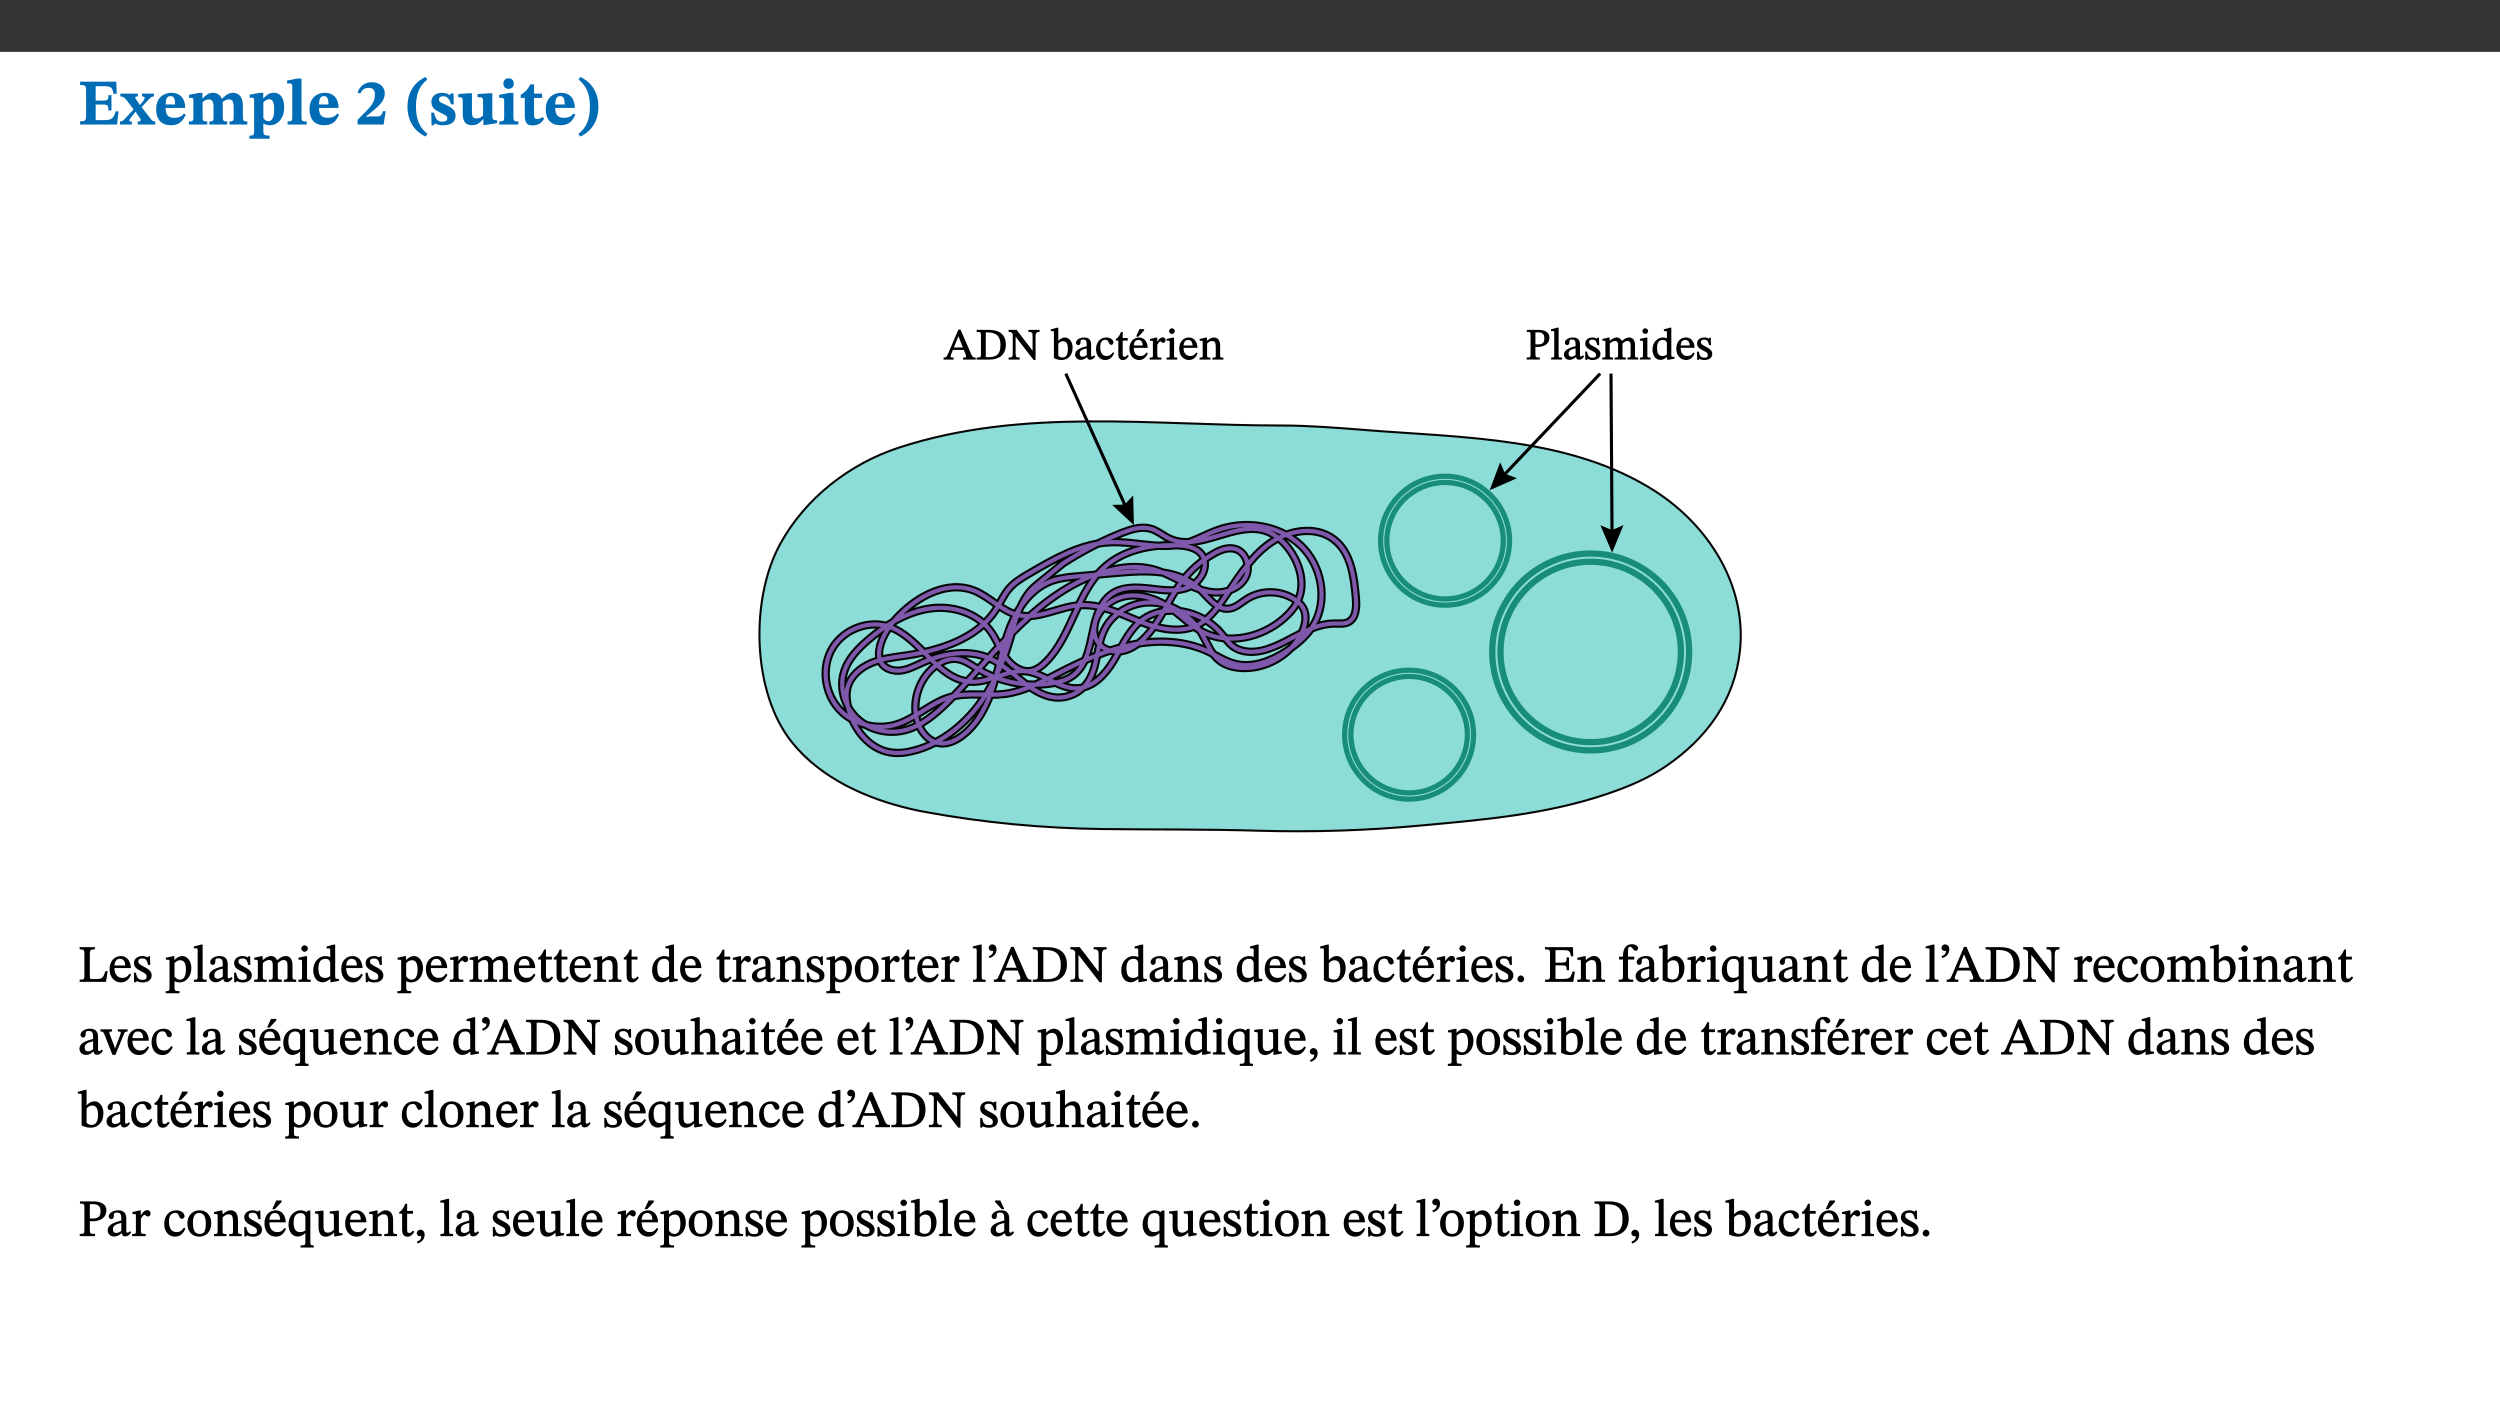
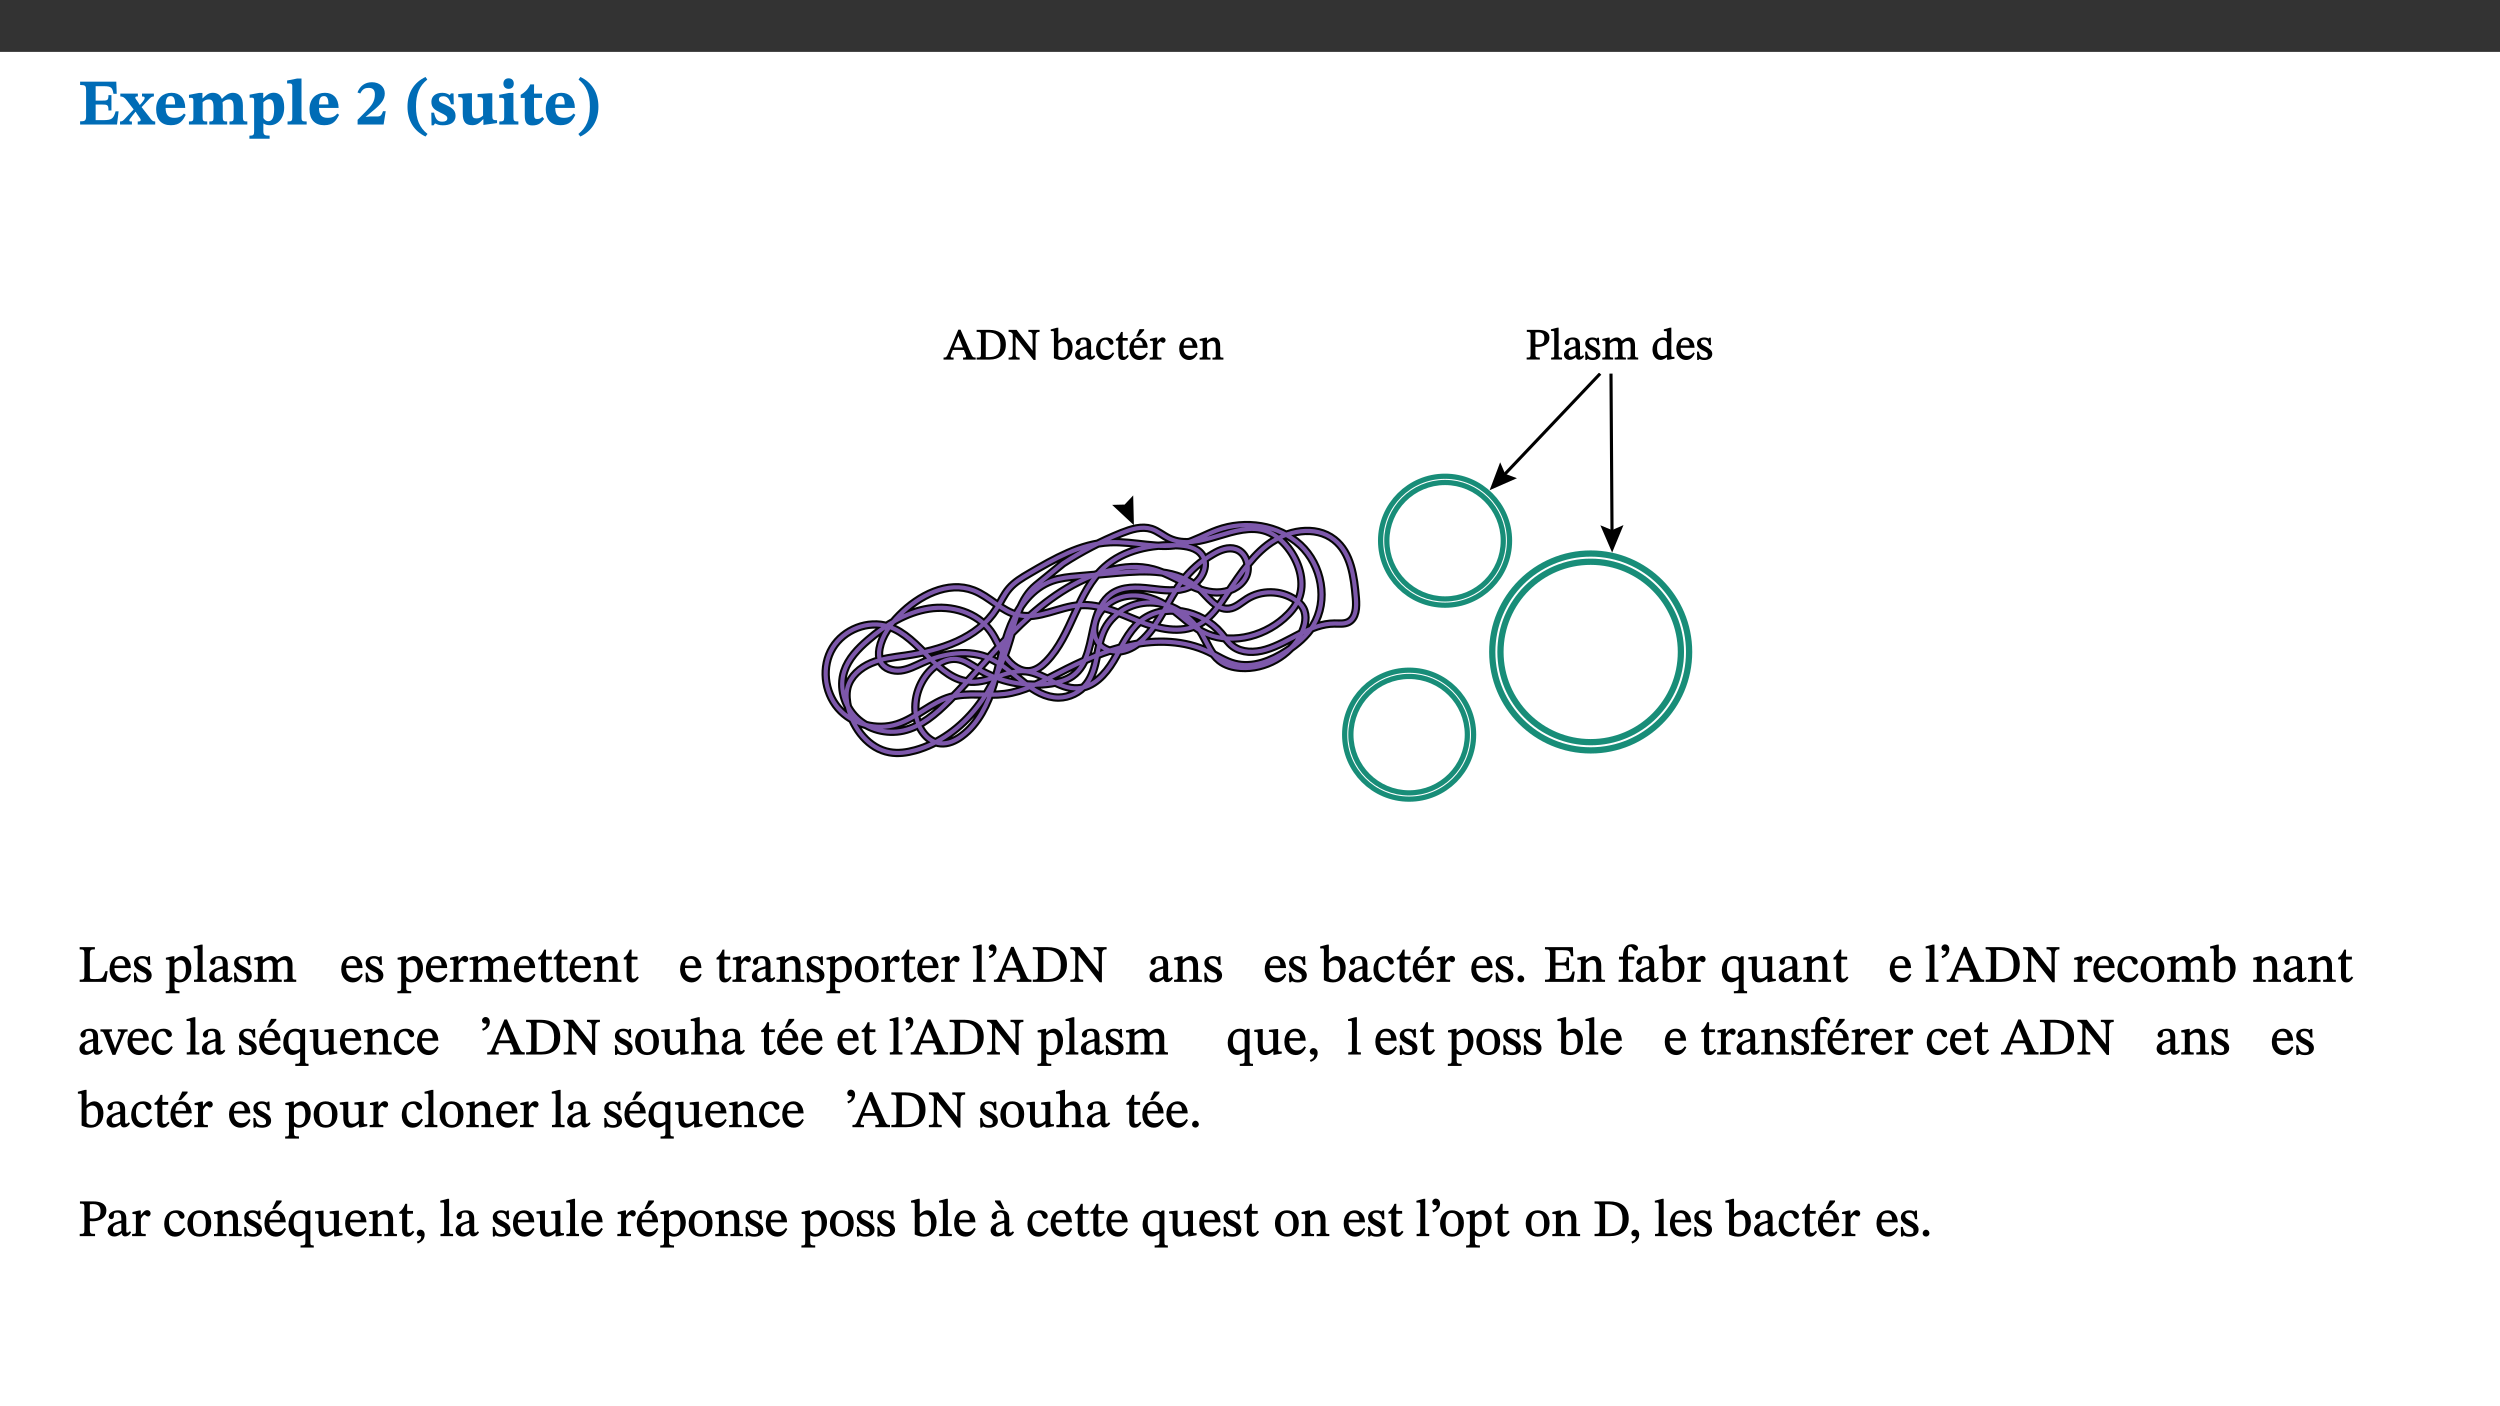
<svg xmlns="http://www.w3.org/2000/svg" xmlns:xlink="http://www.w3.org/1999/xlink" viewBox="0 0 960 540" version="1.1">
  <rect x="0" y="0" width="960" height="540" fill="#333333" stroke="none" />
  <defs>
    <g>
      <symbol overflow="visible" id="glyph0-0">
        <path style="stroke:none;" d="M 7.938 -4.281 L 7.938 -4.688 C 7.938 -7.391 11.922 -9.312 11.922 -12.953 C 11.922 -15.531 9.766 -16.75 7.328 -16.75 C 4.828 -16.75 3.125 -15.234 3.125 -13.234 C 3.125 -12.062 3.594 -11.422 4.391 -11.422 C 4.984 -11.422 5.5 -11.828 5.5 -12.594 C 5.5 -13.531 4.984 -13.562 4.984 -14.375 C 4.984 -15.141 5.656 -15.641 7.109 -15.641 C 8.703 -15.641 9.688 -14.844 9.688 -12.891 C 9.688 -9.062 6.938 -8.156 6.938 -4.938 L 6.938 -4.219 L 7.938 -4.219 Z M 8.875 -1.266 C 8.875 -2.031 8.344 -2.828 7.484 -2.828 C 6.562 -2.828 6.016 -2.062 6.016 -1.266 C 6.016 -0.453 6.5 0.203 7.453 0.203 C 8.344 0.203 8.875 -0.469 8.875 -1.266 Z M 14.75 4.109 L 14.75 -19.625 L 0.25 -19.625 L 0.25 4.188 L 14.75 4.188 Z M 13.453 2.703 L 1.516 2.703 L 1.516 -18.188 L 13.453 -18.188 Z M 13.453 2.703 " />
      </symbol>
      <symbol overflow="visible" id="glyph0-1">
        <path style="stroke:none;" d="M 15.656 -5.062 L 14.5 -5.062 C 13.703 -2.234 13.016 -1.688 9.766 -1.688 L 6.844 -1.688 L 6.844 -7.688 L 9.047 -7.688 C 11.516 -7.688 11.75 -7.531 11.75 -5.406 L 12.906 -5.406 L 12.906 -11.297 L 11.75 -11.297 C 11.75 -9.266 11.516 -9.188 9.047 -9.188 L 6.844 -9.188 L 6.844 -14.719 L 10.109 -14.719 C 12.859 -14.719 13.312 -14.094 13.672 -11.797 L 14.938 -11.797 L 14.766 -16.453 L 0.875 -16.453 L 0.875 -15.188 C 2.906 -15.188 3.172 -14.891 3.172 -13.031 L 3.172 -3.203 C 3.172 -1.359 2.547 -1.234 0.875 -1.234 L 0.875 0 L 15.047 0 Z M 15.656 -5.062 " />
      </symbol>
      <symbol overflow="visible" id="glyph0-2">
        <path style="stroke:none;" d="M 13.359 -0.078 L 13.359 -1.172 C 12.344 -1.172 11.969 -1.688 11.219 -2.703 L 8.125 -6.688 L 10.922 -9.688 C 11.578 -10.406 12 -10.781 12.844 -10.781 L 12.844 -11.891 L 8.281 -11.891 L 8.281 -10.781 C 8.969 -10.781 9.297 -10.656 9.297 -10.281 C 9.297 -9.891 9.25 -9.641 8.453 -8.625 L 7.516 -7.578 L 7.359 -7.578 L 6.938 -8.328 C 5.891 -9.859 5.703 -9.969 5.703 -10.328 C 5.703 -10.734 6 -10.781 6.688 -10.781 L 6.688 -11.891 L -0.047 -11.891 L -0.047 -10.781 C 0.938 -10.781 1.562 -10.406 2.453 -9.25 L 5.078 -5.797 L 1.906 -2.422 C 1.047 -1.484 0.719 -1.172 -0.156 -1.172 L -0.156 0 L 4.406 0 L 4.406 -1.172 C 3.641 -1.172 3.422 -1.219 3.422 -1.531 C 3.422 -1.906 3.672 -2.188 4.156 -2.828 L 5.75 -4.875 L 5.875 -4.875 L 6.312 -4.141 L 7.516 -2.406 C 7.688 -2.188 7.781 -1.984 7.781 -1.766 C 7.781 -1.266 7.484 -1.172 6.641 -1.172 L 6.641 0 L 13.359 0 Z M 13.359 -0.078 " />
      </symbol>
      <symbol overflow="visible" id="glyph0-3">
        <path style="stroke:none;" d="M 11.469 -4.219 C 10.656 -3.203 9.672 -2.578 7.734 -2.578 C 5.625 -2.578 4.438 -3.547 4.438 -6.375 L 11.969 -6.375 C 11.922 -10.188 9.859 -12.188 6.734 -12.188 C 3.516 -12.188 0.797 -10.141 0.797 -5.875 C 0.797 -1.938 2.797 0.266 6.422 0.266 C 10.094 0.266 11.078 -1.703 12.172 -3.719 Z M 4.406 -7.609 C 4.516 -10.016 5 -10.922 6.391 -10.922 C 7.703 -10.922 8.078 -9.641 8.078 -7.703 L 4.406 -7.703 Z M 4.406 -7.609 " />
      </symbol>
      <symbol overflow="visible" id="glyph0-4">
        <path style="stroke:none;" d="M 13.609 -7.266 C 13.609 -7.734 13.578 -8.172 13.531 -8.547 C 14.172 -9.188 15.062 -9.641 15.984 -9.641 C 17.156 -9.641 17.797 -9.047 17.797 -6.719 L 17.797 -2.844 C 17.797 -1.469 17.641 -1.172 16.188 -1.172 L 16.188 0 L 23.047 0 L 23.047 -1.172 C 21.609 -1.172 21.344 -1.484 21.344 -2.844 L 21.344 -7.266 C 21.344 -10.531 19.844 -12.188 17.516 -12.188 C 15.859 -12.188 14.578 -11.156 13.375 -9.938 L 13.203 -9.938 C 12.688 -11.453 11.375 -12.188 9.781 -12.188 C 8.047 -12.188 7.016 -11.125 5.953 -10.094 L 5.797 -10.094 L 5.797 -12.125 L 4.453 -12.125 L 0.641 -11.406 L 0.641 -10.234 C 0.641 -10.234 0.891 -10.266 1.312 -10.266 C 2 -10.266 2.328 -10.141 2.328 -9.219 L 2.328 -2.844 C 2.328 -1.484 2.25 -1.172 0.625 -1.172 L 0.625 0 L 7.656 0 L 7.656 -1.172 C 6.016 -1.172 5.875 -1.484 5.875 -2.844 L 5.875 -8.578 C 6.547 -9.25 7.328 -9.641 8.234 -9.641 C 9.391 -9.641 10.062 -9.047 10.062 -6.719 L 10.062 -2.844 C 10.062 -1.469 9.938 -1.172 8.453 -1.172 L 8.453 0 L 15.312 0 L 15.312 -1.172 C 13.875 -1.172 13.609 -1.484 13.609 -2.844 Z M 13.609 -7.266 " />
      </symbol>
      <symbol overflow="visible" id="glyph0-5">
        <path style="stroke:none;" d="M 5.656 -12.172 L 4.234 -12.172 L 0.422 -11.469 L 0.422 -10.281 C 0.422 -10.281 0.891 -10.312 1.219 -10.312 C 2.031 -10.312 2.156 -10.062 2.156 -9.062 L 2.156 2.609 C 2.156 3.984 1.906 4.281 0.344 4.281 L 0.344 5.453 L 8.109 5.453 L 8.109 4.266 C 6.172 4.266 5.703 4.047 5.703 2.422 L 5.703 -0.375 L 5.797 -0.375 C 6.547 0.094 7.281 0.266 8.234 0.266 C 11.219 0.266 13.703 -2.328 13.703 -6.547 C 13.703 -10.438 12.094 -12.219 9.719 -12.219 C 8.078 -12.219 7.062 -11.406 5.797 -10.141 L 5.656 -10.141 Z M 5.703 -8.531 C 6.219 -9.047 6.984 -9.719 7.984 -9.719 C 9.188 -9.719 9.844 -8.703 9.844 -5.844 C 9.844 -2.375 8.891 -1.281 7.609 -1.281 C 6.609 -1.281 6.047 -1.984 5.703 -2.5 Z M 5.703 -8.531 " />
      </symbol>
      <symbol overflow="visible" id="glyph0-6">
        <path style="stroke:none;" d="M 7.812 -1.172 C 6.016 -1.172 5.828 -1.438 5.828 -2.844 L 5.828 -17.672 L 4.188 -17.672 L 0.297 -16.906 L 0.297 -15.766 C 0.297 -15.766 0.672 -15.781 1.062 -15.781 C 1.688 -15.781 2.281 -15.766 2.281 -14.812 L 2.281 -2.844 C 2.281 -1.484 2.109 -1.172 0.469 -1.172 L 0.469 0 L 7.812 0 Z M 7.812 -1.172 " />
      </symbol>
      <symbol overflow="visible" id="glyph0-7">
        <path style="stroke:none;" d="M 11.469 -5.125 L 10.438 -5.125 C 9.844 -3.547 9.516 -3.094 8.203 -3.094 L 5.359 -3.094 L 3.797 -2.922 L 3.797 -2.969 L 6.672 -5.359 C 9.641 -7.812 11.109 -9.547 11.109 -11.969 C 11.109 -14.469 9.047 -16.25 6.188 -16.25 C 3.516 -16.25 1.562 -14.812 0.625 -12.312 L 1.703 -11.922 C 2.609 -13.734 3.594 -14.078 4.984 -14.078 C 6.641 -14.078 7.312 -13.141 7.312 -11.594 C 7.312 -8.891 6.172 -7.406 3.891 -5.078 L 0.672 -1.812 L 0.672 0 L 10.656 0 Z M 11.469 -5.125 " />
      </symbol>
      <symbol overflow="visible" id="glyph0-8">
        <path style="stroke:none;" d="M 1.734 -6.859 C 1.734 -1.406 4.312 2.547 8.656 4.609 L 9.422 3.625 C 6.391 1.188 5 -1.891 5 -6.859 C 5 -11.797 6.312 -14.812 9.344 -17.266 L 8.656 -18.266 C 4.312 -16.234 1.734 -12.266 1.734 -6.859 Z M 1.734 -6.859 " />
      </symbol>
      <symbol overflow="visible" id="glyph0-9">
        <path style="stroke:none;" d="M 0.891 -4.453 L 0.984 0.297 L 1.766 0.297 L 2.297 -0.391 L 2.484 -0.391 C 3.125 -0.078 3.797 0.297 5.328 0.297 C 7.875 0.297 10.203 -0.562 10.203 -3.375 C 10.203 -5.594 8.672 -6.5 6.547 -7.516 C 4.812 -8.344 3.812 -8.547 3.812 -9.609 C 3.812 -10.328 4.312 -10.859 5.484 -10.859 C 6.812 -10.859 7.75 -10.203 8.453 -7.75 L 9.516 -7.75 L 9.422 -11.969 L 8.422 -11.969 L 8.047 -11.344 L 7.906 -11.344 C 7.516 -11.594 6.609 -12.188 5.156 -12.188 C 2.484 -12.188 0.922 -10.797 0.922 -8.719 C 0.922 -6.547 2.109 -5.672 4.219 -4.656 C 6.547 -3.562 7.031 -3.172 7.031 -2.375 C 7.031 -1.438 6.219 -1.094 5.062 -1.094 C 3.266 -1.094 2.453 -2.125 1.953 -4.562 L 0.875 -4.562 Z M 0.891 -4.453 " />
      </symbol>
      <symbol overflow="visible" id="glyph0-10">
-         <path style="stroke:none;" d="M 15.234 -1.656 L 15.094 -1.656 C 13.75 -1.656 13.406 -1.859 13.406 -3.422 L 13.406 -12.016 L 12.391 -12.016 L 7.75 -11.703 L 7.75 -10.5 C 9.391 -10.5 9.859 -10.5 9.859 -9.062 L 9.859 -3.438 C 8.953 -2.672 8.375 -2.359 7.328 -2.359 C 6.266 -2.359 5.594 -2.547 5.594 -4.906 L 5.594 -12.016 L 4.438 -12.016 L 0.328 -11.703 L 0.328 -10.5 C 1.656 -10.484 2.062 -10.5 2.062 -8.969 L 2.062 -4.188 C 2.062 -0.922 3.25 0.25 5.719 0.25 C 7.391 0.25 8.281 -0.344 9.844 -2 L 9.984 -2 L 9.984 0.156 L 10.953 0.156 L 15.234 -0.562 Z M 15.234 -1.656 " />
+         <path style="stroke:none;" d="M 15.234 -1.656 L 15.094 -1.656 C 13.75 -1.656 13.406 -1.859 13.406 -3.422 L 13.406 -12.016 L 12.391 -12.016 L 7.75 -11.703 L 7.75 -10.5 C 9.391 -10.5 9.859 -10.5 9.859 -9.062 L 9.859 -3.438 C 8.953 -2.672 8.375 -2.359 7.328 -2.359 C 6.266 -2.359 5.594 -2.547 5.594 -4.906 L 5.594 -12.016 L 4.438 -12.016 L 0.328 -11.703 L 0.328 -10.5 C 1.656 -10.484 2.062 -10.5 2.062 -8.969 L 2.062 -4.188 C 2.062 -0.922 3.25 0.25 5.719 0.25 C 7.391 0.25 8.281 -0.344 9.844 -2 L 9.984 -2 L 9.984 0.156 L 15.234 -0.562 Z M 15.234 -1.656 " />
      </symbol>
      <symbol overflow="visible" id="glyph0-11">
        <path style="stroke:none;" d="M 7.781 -1.172 C 6.125 -1.172 5.875 -1.438 5.875 -2.875 L 5.875 -12.125 L 4.141 -12.125 L 0.422 -11.422 L 0.422 -10.234 C 0.422 -10.234 0.719 -10.266 1.062 -10.266 C 1.812 -10.266 2.328 -10.234 2.328 -9.125 L 2.328 -2.797 C 2.328 -1.391 2.062 -1.172 0.453 -1.172 L 0.453 0 L 7.781 0 Z M 4.016 -17.75 C 2.75 -17.75 2.031 -16.875 2.031 -15.719 C 2.031 -14.547 2.781 -13.703 4.016 -13.703 C 5.328 -13.703 6.016 -14.547 6.016 -15.734 C 6.016 -16.875 5.328 -17.75 4.016 -17.75 Z M 4.016 -17.75 " />
      </symbol>
      <symbol overflow="visible" id="glyph0-12">
        <path style="stroke:none;" d="M 8.844 -2.922 C 8.25 -2.422 7.828 -2.125 6.859 -2.125 C 5.922 -2.125 5.625 -2.5 5.625 -4.312 L 5.625 -10.203 L 8.719 -10.203 L 8.719 -11.891 L 5.625 -11.891 L 5.656 -15.406 L 4.188 -15.406 C 3.172 -13.234 1.906 -12.234 0.516 -11.406 L 0.516 -10.203 L 2.078 -10.203 L 2.078 -3.438 C 2.078 -0.594 3.047 0.344 4.984 0.344 C 7.578 0.344 8.453 -0.766 9.516 -2.156 Z M 8.844 -2.922 " />
      </symbol>
      <symbol overflow="visible" id="glyph0-13">
        <path style="stroke:none;" d="M 8.25 -6.859 C 8.25 -12.266 5.672 -16.234 1.312 -18.266 L 0.625 -17.266 C 3.672 -14.812 4.984 -11.797 4.984 -6.859 C 4.984 -1.891 3.594 1.188 0.547 3.625 L 1.312 4.609 C 5.672 2.547 8.25 -1.406 8.25 -6.859 Z M 8.25 -6.859 " />
      </symbol>
      <symbol overflow="visible" id="glyph1-0">
        <path style="stroke:none;" d="M 5.562 -3.016 L 5.562 -3.281 C 5.562 -5.125 8.281 -6.453 8.281 -8.938 C 8.281 -10.703 6.672 -11.609 5.016 -11.609 C 3.297 -11.609 1.984 -10.5 1.984 -9.125 C 1.984 -8.328 2.453 -7.812 3 -7.812 C 3.406 -7.812 3.891 -8.156 3.891 -8.688 C 3.891 -9.328 3.547 -9.344 3.547 -9.906 C 3.547 -10.438 3.859 -10.688 4.859 -10.688 C 5.938 -10.688 6.469 -10.234 6.469 -8.891 C 6.469 -6.281 4.594 -5.656 4.594 -3.453 L 4.594 -2.875 L 5.562 -2.875 Z M 6.203 -0.953 C 6.203 -1.469 5.703 -2.078 5.109 -2.078 C 4.484 -2.078 3.969 -1.484 3.969 -0.953 C 3.969 -0.391 4.438 0.141 5.094 0.141 C 5.703 0.141 6.203 -0.406 6.203 -0.953 Z M 10.219 2.734 L 10.219 -13.562 L 0.016 -13.562 L 0.016 2.859 L 10.219 2.859 Z M 9.203 1.688 L 1.172 1.688 L 1.172 -12.438 L 9.047 -12.438 L 9.047 1.688 Z M 9.203 1.688 " />
      </symbol>
      <symbol overflow="visible" id="glyph1-1">
        <path style="stroke:none;" d="M 12.234 -0.141 L 12.234 -0.781 C 11.172 -0.781 10.969 -1.031 10.484 -2.156 L 6.406 -11.484 L 5.562 -11.484 L 1.891 -2.844 C 1.078 -0.922 1 -0.781 -0.109 -0.781 L -0.109 0 L 3.75 0 L 3.75 -0.781 C 2.812 -0.781 2.609 -0.75 2.609 -1.219 C 2.609 -1.531 2.688 -1.781 2.797 -2.047 L 3.484 -3.703 L 7.672 -3.703 L 8.266 -2.328 C 8.484 -1.812 8.547 -1.5 8.547 -1.266 C 8.547 -0.672 8.047 -0.781 7.391 -0.781 L 7.391 0 L 12.234 0 Z M 7.5 -4.656 L 3.859 -4.656 L 5.656 -9.125 L 5.562 -9.125 L 7.297 -4.656 Z M 7.5 -4.656 " />
      </symbol>
      <symbol overflow="visible" id="glyph1-2">
        <path style="stroke:none;" d="M 0.438 -11.266 L 0.438 -10.625 C 1.859 -10.625 2.094 -10.562 2.094 -9.328 L 2.094 -2.234 C 2.094 -0.859 2.078 -0.781 0.438 -0.781 L 0.438 0 L 5.438 0 C 9.094 0 11.656 -1.859 11.656 -5.766 C 11.656 -9.891 8.781 -11.406 5.25 -11.406 L 0.438 -11.406 Z M 3.812 -10.406 C 4.125 -10.438 4.375 -10.438 4.641 -10.438 C 8.141 -10.438 9.594 -8.828 9.594 -5.609 C 9.594 -1.797 7.891 -0.922 4.812 -0.922 C 4.469 -0.922 4.156 -0.938 3.953 -0.953 L 3.953 -10.406 Z M 3.812 -10.406 " />
      </symbol>
      <symbol overflow="visible" id="glyph1-3">
        <path style="stroke:none;" d="M 12.109 -11.406 L 7.953 -11.406 L 7.953 -10.625 C 8.828 -10.625 9.031 -10.547 9.297 -10.234 C 9.547 -9.938 9.562 -9.594 9.562 -8.578 L 9.562 -3.219 L 9.688 -3.219 L 3.422 -11.406 L 0.344 -11.406 L 0.344 -10.625 C 1.25 -10.625 1.438 -10.484 1.938 -9.844 L 1.938 -2.656 C 1.938 -0.953 1.828 -0.781 0.344 -0.781 L 0.344 0 L 4.594 0 L 4.594 -0.781 C 3.188 -0.781 3.047 -0.969 3.047 -2.656 L 3.047 -8.922 L 2.938 -8.922 L 9.938 0.141 L 10.703 0.141 L 10.703 -8.484 C 10.703 -9.703 10.828 -10.078 11.094 -10.312 C 11.344 -10.547 11.5 -10.625 12.25 -10.625 L 12.25 -11.406 Z M 12.109 -11.406 " />
      </symbol>
      <symbol overflow="visible" id="glyph1-4">
        <path style="stroke:none;" d="M 2.766 -12.234 L 2.328 -12.234 L -0.016 -11.578 L -0.016 -11.031 L 0.219 -10.922 C 0.219 -10.922 0.344 -10.922 0.609 -10.922 C 1.25 -10.922 1.203 -10.922 1.203 -10.156 L 1.203 -0.562 C 1.656 -0.328 2.75 0.172 4.188 0.172 C 6.531 0.172 8.391 -1.562 8.391 -4.594 C 8.391 -6.797 7.094 -8.484 5.422 -8.484 C 4.281 -8.484 3.297 -7.703 2.75 -7.047 L 2.891 -7.047 L 2.891 -12.234 Z M 2.844 -6.062 C 3.156 -6.469 3.812 -7.062 4.672 -7.062 C 6.281 -7.062 6.562 -5.672 6.562 -4.047 C 6.562 -2.172 6.094 -0.797 4.484 -0.797 C 3.594 -0.797 3.172 -1.156 2.891 -1.484 L 2.891 -6.109 Z M 2.844 -6.062 " />
      </symbol>
      <symbol overflow="visible" id="glyph1-5">
        <path style="stroke:none;" d="M 5.062 -1.188 C 5.172 -0.438 5.484 0.078 6.234 0.078 C 7.094 0.078 7.594 -0.312 8.234 -1.219 L 7.797 -1.672 C 7.469 -1.328 7.328 -1.203 7.016 -1.203 C 6.656 -1.203 6.641 -1.203 6.641 -1.891 L 6.641 -5.734 C 6.641 -7.5 5.812 -8.484 3.969 -8.484 C 2.109 -8.484 0.828 -7.438 0.828 -6.484 C 0.828 -5.922 1.359 -5.531 1.688 -5.531 C 2.172 -5.531 2.578 -5.922 2.578 -6.453 C 2.578 -7.469 2.609 -7.688 3.578 -7.688 C 4.594 -7.688 4.953 -7.266 4.953 -5.797 L 4.953 -5.125 C 3.641 -4.719 0.484 -4.156 0.484 -1.906 C 0.484 -0.828 1.359 0.125 2.656 0.125 C 3.75 0.125 4.438 -0.391 5.188 -1.047 L 5.094 -1.047 Z M 5 -1.781 C 4.422 -1.297 3.906 -1.078 3.359 -1.078 C 2.625 -1.078 2.266 -1.469 2.266 -2.328 C 2.266 -3.641 3.562 -3.969 4.953 -4.297 L 4.953 -1.75 Z M 5 -1.781 " />
      </symbol>
      <symbol overflow="visible" id="glyph1-6">
        <path style="stroke:none;" d="M 6.812 -2.734 C 6.047 -1.75 5.578 -1.375 4.469 -1.375 C 2.734 -1.375 2.031 -2.688 2.031 -4.766 C 2.031 -6.703 2.734 -7.594 4.094 -7.594 C 5.562 -7.594 5 -5.656 6.25 -5.656 C 6.719 -5.656 7.094 -6.062 7.094 -6.562 C 7.094 -7.531 5.984 -8.484 4.391 -8.484 C 1.953 -8.484 0.406 -6.625 0.406 -3.969 C 0.406 -1.609 1.828 0.172 3.953 0.172 C 5.766 0.172 6.719 -1.031 7.391 -2.438 L 6.875 -2.828 Z M 6.812 -2.734 " />
      </symbol>
      <symbol overflow="visible" id="glyph1-7">
        <path style="stroke:none;" d="M 4.859 -1.75 C 4.438 -1.266 4.312 -1.094 3.781 -1.094 C 3.109 -1.094 3.094 -1.375 3.094 -2.578 L 3.094 -7.297 L 5.016 -7.297 L 5.016 -8.281 L 3.094 -8.281 L 3.109 -10.609 L 2.453 -10.609 C 1.781 -9.031 1.328 -8.406 0.469 -7.891 L 0.469 -7.297 L 1.406 -7.297 L 1.406 -2.094 C 1.406 -0.578 2.047 0.172 3.188 0.172 C 4.266 0.172 4.703 -0.375 5.453 -1.406 L 4.953 -1.844 Z M 4.859 -1.75 " />
      </symbol>
      <symbol overflow="visible" id="glyph1-8">
        <path style="stroke:none;" d="M 6.922 -2.641 C 6.391 -1.938 5.969 -1.375 4.594 -1.375 C 3.234 -1.375 2.078 -2.297 2.078 -4.5 L 7.438 -4.5 C 7.344 -7.016 6 -8.484 4.156 -8.484 C 2.172 -8.484 0.422 -7 0.422 -4.172 C 0.422 -1.438 2.156 0.172 4.188 0.172 C 5.922 0.172 6.875 -1.031 7.5 -2.359 L 7 -2.75 Z M 2.062 -5.266 C 2.203 -6.844 2.75 -7.531 3.891 -7.531 C 5.094 -7.531 5.5 -6.516 5.562 -5.406 L 2.062 -5.406 Z M 3.188 -8.828 L 3.891 -8.828 L 6.078 -11.203 L 6.078 -11.688 L 4.281 -11.688 L 2.984 -8.828 Z M 3.188 -8.828 " />
      </symbol>
      <symbol overflow="visible" id="glyph1-9">
        <path style="stroke:none;" d="M 3.094 -8.438 L 2.688 -8.438 L 0.438 -7.891 L 0.438 -7.312 L 0.672 -7.219 C 0.672 -7.219 0.781 -7.219 1.125 -7.219 C 1.734 -7.219 1.578 -7.047 1.578 -6.438 L 1.578 -1.781 C 1.578 -0.828 1.609 -0.766 0.344 -0.766 L 0.344 0 L 4.859 0 L 4.859 -0.766 C 3.453 -0.766 3.266 -0.797 3.266 -1.859 L 3.266 -5.688 C 3.625 -6.297 4.078 -6.984 4.469 -6.984 C 4.672 -6.984 5.016 -6.406 5.578 -6.406 C 5.938 -6.406 6.453 -6.812 6.453 -7.453 C 6.453 -8.031 6 -8.531 5.328 -8.531 C 4.516 -8.531 3.906 -7.891 3.078 -6.688 L 3.234 -6.688 L 3.234 -8.438 Z M 3.094 -8.438 " />
      </symbol>
      <symbol overflow="visible" id="glyph1-10">
-         <path style="stroke:none;" d="M 2.453 -12.016 C 1.859 -12.016 1.344 -11.438 1.344 -10.922 C 1.344 -10.406 1.875 -9.828 2.453 -9.828 C 3.047 -9.828 3.562 -10.406 3.562 -10.922 C 3.562 -11.438 3.047 -12.016 2.453 -12.016 Z M 4.359 -0.75 C 3.219 -0.75 3.266 -0.859 3.266 -1.844 L 3.266 -8.438 L 2.688 -8.438 L 0.406 -7.922 L 0.406 -7.328 L 0.641 -7.234 C 0.641 -7.234 0.75 -7.234 0.984 -7.234 C 1.469 -7.234 1.578 -7.297 1.578 -6.578 L 1.578 -1.844 C 1.578 -0.875 1.672 -0.75 0.391 -0.75 L 0.391 0 L 4.484 0 L 4.484 -0.75 Z M 4.359 -0.75 " />
-       </symbol>
+         </symbol>
      <symbol overflow="visible" id="glyph1-11">
        <path style="stroke:none;" d="M 6.922 -2.641 C 6.391 -1.938 5.969 -1.375 4.594 -1.375 C 3.234 -1.375 2.078 -2.297 2.078 -4.5 L 7.438 -4.5 C 7.344 -7.016 6 -8.484 4.156 -8.484 C 2.172 -8.484 0.422 -7 0.422 -4.172 C 0.422 -1.438 2.156 0.172 4.188 0.172 C 5.922 0.172 6.875 -1.031 7.5 -2.359 L 7 -2.75 Z M 2.062 -5.266 C 2.203 -6.844 2.75 -7.531 3.891 -7.531 C 5.094 -7.531 5.5 -6.516 5.562 -5.406 L 2.062 -5.406 Z M 2.062 -5.266 " />
      </symbol>
      <symbol overflow="visible" id="glyph1-12">
        <path style="stroke:none;" d="M 8.281 -5.328 C 8.281 -7.281 7.422 -8.484 5.875 -8.484 C 4.812 -8.484 3.969 -7.828 3.094 -7.062 L 3.219 -7.062 L 3.234 -8.438 L 2.703 -8.438 L 0.406 -7.906 L 0.406 -7.312 L 0.641 -7.219 C 0.641 -7.219 0.734 -7.219 1.016 -7.219 C 1.469 -7.219 1.578 -7.219 1.578 -6.609 L 1.578 -1.844 C 1.578 -0.891 1.672 -0.75 0.391 -0.75 L 0.391 0 L 4.562 0 L 4.562 -0.75 C 3.203 -0.75 3.266 -0.891 3.266 -1.844 L 3.266 -6.125 C 3.719 -6.562 4.266 -7.125 5.188 -7.125 C 5.938 -7.125 6.594 -6.938 6.594 -4.906 L 6.594 -1.844 C 6.594 -0.891 6.688 -0.75 5.328 -0.75 L 5.328 0 L 9.531 0 L 9.531 -0.75 C 8.266 -0.75 8.281 -0.891 8.281 -1.844 Z M 8.281 -5.328 " />
      </symbol>
      <symbol overflow="visible" id="glyph1-13">
        <path style="stroke:none;" d="M 0.656 -11.266 L 0.656 -10.625 C 1.891 -10.625 2.094 -10.562 2.094 -9.562 L 2.094 -2.281 C 2.094 -0.859 2.062 -0.781 0.594 -0.781 L 0.594 0 L 5.656 0 L 5.656 -0.781 C 4.156 -0.781 3.953 -0.828 3.953 -2.219 L 3.953 -4.906 C 4 -4.891 4.438 -4.844 4.781 -4.844 C 7 -4.844 9.344 -5.812 9.344 -8.453 C 9.344 -10.703 7.203 -11.406 5.031 -11.406 L 0.656 -11.406 Z M 3.812 -10.406 C 4.172 -10.438 4.484 -10.469 4.828 -10.469 C 6.656 -10.469 7.391 -9.734 7.391 -8.219 C 7.391 -6.25 6.562 -5.812 4.719 -5.812 C 4.391 -5.812 4 -5.844 3.953 -5.844 L 3.953 -10.406 Z M 3.812 -10.406 " />
      </symbol>
      <symbol overflow="visible" id="glyph1-14">
        <path style="stroke:none;" d="M 4.406 -0.766 C 3.188 -0.766 3.234 -0.859 3.234 -1.844 L 3.234 -12.234 L 2.672 -12.234 L 0.281 -11.609 L 0.281 -11.047 L 0.531 -10.938 C 0.531 -10.938 0.688 -10.938 0.984 -10.938 C 1.406 -10.938 1.547 -11.047 1.547 -10.344 L 1.547 -1.844 C 1.547 -0.891 1.625 -0.766 0.359 -0.766 L 0.359 0 L 4.547 0 L 4.547 -0.766 Z M 4.406 -0.766 " />
      </symbol>
      <symbol overflow="visible" id="glyph1-15">
        <path style="stroke:none;" d="M 0.516 -2.906 L 0.578 0.141 L 1.125 0.141 L 1.469 -0.25 L 1.453 -0.25 C 1.891 -0.062 2.406 0.188 3.391 0.188 C 4.906 0.188 6.375 -0.562 6.375 -2.156 C 6.375 -3.406 5.484 -4.109 3.953 -4.922 C 2.531 -5.656 2.016 -6 2.016 -6.656 C 2.016 -7.422 2.469 -7.641 3.25 -7.641 C 4.281 -7.641 4.766 -7.281 5.172 -5.531 L 5.875 -5.531 L 5.812 -8.406 L 5.281 -8.406 L 5 -8.047 L 5.047 -8.047 C 4.625 -8.25 4.109 -8.484 3.266 -8.484 C 1.812 -8.484 0.531 -7.609 0.531 -6.219 C 0.531 -4.969 1.266 -4.266 2.812 -3.484 L 2.906 -3.453 C 4.484 -2.672 4.656 -2.484 4.656 -1.688 C 4.656 -0.891 4.203 -0.719 3.359 -0.719 C 2.094 -0.719 1.594 -1.172 1.203 -3.047 L 0.516 -3.047 Z M 0.516 -2.906 " />
      </symbol>
      <symbol overflow="visible" id="glyph1-16">
        <path style="stroke:none;" d="M 3.219 -6.078 C 3.703 -6.531 4.375 -7.125 5.25 -7.125 C 6.031 -7.125 6.453 -6.891 6.453 -5.453 L 6.453 -2.094 C 6.453 -0.922 6.5 -0.766 5.156 -0.766 L 5.156 0 L 9.453 0 L 9.453 -0.766 C 8.094 -0.766 8.141 -0.938 8.141 -2.094 L 8.141 -6.141 C 8.656 -6.594 9.266 -7.125 9.953 -7.125 C 10.75 -7.125 11.266 -6.891 11.266 -5.359 L 11.266 -2.094 C 11.266 -1.062 11.359 -0.766 10.062 -0.766 L 10.062 0 L 14.172 0 L 14.172 -0.766 C 12.875 -0.766 12.953 -1.031 12.953 -2.094 L 12.953 -5.562 C 12.953 -7.609 11.953 -8.484 10.641 -8.484 C 9.734 -8.484 8.781 -7.938 7.875 -7.078 L 7.938 -7.078 C 7.672 -7.75 6.969 -8.484 6 -8.484 C 4.844 -8.484 3.969 -7.812 3.094 -7.062 L 3.219 -7.062 L 3.219 -8.438 L 2.672 -8.438 L 0.406 -7.906 L 0.406 -7.312 L 0.641 -7.219 C 0.641 -7.219 0.766 -7.219 1.016 -7.219 C 1.484 -7.219 1.578 -7.203 1.578 -6.594 L 1.578 -1.844 C 1.578 -0.828 1.609 -0.766 0.391 -0.766 L 0.391 0 L 4.547 0 L 4.547 -0.766 C 3.359 -0.766 3.266 -0.828 3.266 -1.781 L 3.266 -6.109 Z M 3.219 -6.078 " />
      </symbol>
      <symbol overflow="visible" id="glyph1-17">
        <path style="stroke:none;" d="M 8.844 -0.438 L 8.844 -1.031 L 8.344 -1.031 C 7.719 -1.031 7.641 -1.062 7.641 -1.953 L 7.641 -12.234 L 7.047 -12.234 L 4.766 -11.578 L 4.766 -11.031 L 5 -10.922 C 5 -10.922 5.203 -10.922 5.359 -10.922 C 6.016 -10.922 5.938 -10.906 5.938 -10.156 L 5.938 -8.156 C 5.656 -8.312 5.016 -8.484 4.453 -8.484 C 2.328 -8.484 0.406 -6.641 0.406 -3.844 C 0.406 -1.672 1.547 0.141 3.453 0.141 C 4.578 0.141 5.516 -0.547 6.109 -1.078 L 6 -1.078 L 6 0.078 L 6.531 0.078 L 8.844 -0.328 Z M 6 -1.938 C 5.406 -1.531 5.047 -1.359 4.25 -1.359 C 2.812 -1.359 2.172 -2.172 2.172 -4.5 C 2.172 -6.641 3 -7.531 4.422 -7.531 C 5.469 -7.531 5.812 -7.016 5.938 -6.312 L 5.938 -1.906 Z M 6 -1.938 " />
      </symbol>
      <symbol overflow="visible" id="glyph2-0">
        <path style="stroke:none;" d="M 6.5 -3.5 L 6.5 -3.828 C 6.5 -6 9.703 -7.547 9.703 -10.484 C 9.703 -12.547 7.844 -13.594 5.891 -13.594 C 3.891 -13.594 2.375 -12.312 2.375 -10.703 C 2.375 -9.766 2.891 -9.188 3.531 -9.188 C 4 -9.188 4.547 -9.562 4.547 -10.188 C 4.547 -10.938 4.125 -10.953 4.125 -11.609 C 4.125 -12.234 4.547 -12.578 5.719 -12.578 C 7 -12.578 7.656 -12 7.656 -10.422 C 7.656 -7.344 5.438 -6.609 5.438 -4.031 L 5.438 -3.391 L 6.5 -3.391 Z M 7.25 -1.078 C 7.25 -1.688 6.719 -2.391 6.016 -2.391 C 5.281 -2.391 4.703 -1.719 4.703 -1.078 C 4.703 -0.422 5.219 0.156 6 0.156 C 6.719 0.156 7.25 -0.438 7.25 -1.078 Z M 11.969 3.25 L 11.969 -15.891 L 0.062 -15.891 L 0.062 3.359 L 11.969 3.359 Z M 10.812 2.047 L 1.328 2.047 L 1.328 -14.625 L 10.672 -14.625 L 10.672 2.047 Z M 10.812 2.047 " />
      </symbol>
      <symbol overflow="visible" id="glyph2-1">
        <path style="stroke:none;" d="M 11.312 -4.141 L 10.578 -4.141 C 9.766 -1.688 9.578 -1.094 6.906 -1.094 L 6 -1.094 C 4.828 -1.094 4.609 -1.141 4.609 -2.016 L 4.609 -10.656 C 4.609 -12.219 4.828 -12.484 6.547 -12.484 L 6.547 -13.344 L 0.703 -13.344 L 0.703 -12.484 C 2.438 -12.484 2.516 -12.219 2.516 -10.672 L 2.516 -2.562 C 2.516 -1.016 2.438 -0.859 0.703 -0.859 L 0.703 0 L 10.812 0 L 11.453 -4.141 Z M 11.312 -4.141 " />
      </symbol>
      <symbol overflow="visible" id="glyph2-2">
        <path style="stroke:none;" d="M 8.172 -3.062 C 7.531 -2.234 7.016 -1.547 5.406 -1.547 C 3.812 -1.547 2.406 -2.672 2.406 -5.297 L 8.719 -5.297 C 8.609 -8.203 7.047 -9.922 4.875 -9.922 C 2.547 -9.922 0.531 -8.188 0.531 -4.859 C 0.531 -1.656 2.531 0.203 4.922 0.203 C 6.969 0.203 8.047 -1.172 8.812 -2.75 L 8.234 -3.172 Z M 2.391 -6.156 C 2.547 -8.016 3.234 -8.859 4.578 -8.859 C 6 -8.859 6.516 -7.625 6.547 -6.297 L 2.406 -6.297 Z M 2.391 -6.156 " />
      </symbol>
      <symbol overflow="visible" id="glyph2-3">
        <path style="stroke:none;" d="M 0.641 -3.391 L 0.703 0.156 L 1.297 0.156 L 1.719 -0.297 C 2.234 -0.078 2.828 0.219 3.984 0.219 C 5.781 0.219 7.453 -0.625 7.453 -2.484 C 7.453 -3.969 6.438 -4.797 4.625 -5.75 C 2.953 -6.609 2.328 -7.016 2.328 -7.797 C 2.328 -8.688 2.906 -8.984 3.828 -8.984 C 5.047 -8.984 5.641 -8.531 6.094 -6.516 L 6.891 -6.516 L 6.812 -9.828 L 6.219 -9.828 L 5.875 -9.406 L 5.938 -9.406 C 5.438 -9.641 4.844 -9.922 3.844 -9.922 C 2.125 -9.922 0.656 -8.906 0.656 -7.266 C 0.656 -5.797 1.516 -5.016 3.328 -4.109 L 3.422 -4.062 C 5.281 -3.141 5.516 -2.891 5.516 -1.953 C 5.516 -1.016 4.938 -0.781 3.938 -0.781 C 2.469 -0.781 1.828 -1.328 1.391 -3.531 L 0.641 -3.531 Z M 0.641 -3.391 " />
      </symbol>
      <symbol overflow="visible" id="glyph2-4">
        <path style="stroke:none;" d="M 3.5 -9.859 L 3.016 -9.859 L 0.359 -9.281 L 0.359 -8.594 L 0.578 -8.5 C 0.578 -8.5 0.875 -8.5 1.141 -8.5 C 1.797 -8.5 1.75 -8.359 1.75 -7.609 L 1.75 2.25 C 1.75 3.359 1.688 3.562 0.297 3.562 L 0.297 4.375 L 5.594 4.375 L 5.594 3.547 C 3.922 3.547 3.672 3.422 3.672 2.125 L 3.672 -0.359 L 3.578 -0.359 C 4.109 0 4.875 0.203 5.641 0.203 C 8.031 0.203 10.125 -1.938 10.125 -5.312 C 10.125 -7.922 8.625 -9.922 6.656 -9.922 C 5.484 -9.922 4.422 -9.266 3.484 -8.188 L 3.625 -8.188 L 3.625 -9.859 Z M 3.625 -7.125 C 4 -7.625 4.781 -8.312 5.844 -8.312 C 7.312 -8.312 8.047 -7.266 8.047 -4.766 C 8.047 -1.984 7.125 -0.844 5.734 -0.844 C 4.625 -0.844 4 -1.688 3.672 -2.078 L 3.672 -7.172 Z M 3.625 -7.125 " />
      </symbol>
      <symbol overflow="visible" id="glyph2-5">
        <path style="stroke:none;" d="M 5.172 -0.844 C 3.75 -0.844 3.766 -0.969 3.766 -2.125 L 3.766 -14.328 L 3.141 -14.328 L 0.375 -13.594 L 0.375 -12.953 L 0.594 -12.875 C 0.594 -12.875 0.812 -12.875 1.156 -12.875 C 1.656 -12.875 1.859 -12.953 1.859 -12.125 L 1.859 -2.125 C 1.859 -1.016 1.906 -0.844 0.453 -0.844 L 0.453 0 L 5.297 0 L 5.297 -0.844 Z M 5.172 -0.844 " />
      </symbol>
      <symbol overflow="visible" id="glyph2-6">
        <path style="stroke:none;" d="M 6 -1.359 C 6.109 -0.484 6.453 0.094 7.328 0.094 C 8.344 0.094 8.906 -0.359 9.641 -1.422 L 9.156 -1.906 C 8.812 -1.516 8.625 -1.359 8.25 -1.359 C 7.828 -1.359 7.766 -1.375 7.766 -2.188 L 7.766 -6.719 C 7.766 -8.781 6.828 -9.922 4.656 -9.922 C 2.484 -9.922 1.016 -8.703 1.016 -7.594 C 1.016 -6.938 1.594 -6.516 1.984 -6.516 C 2.547 -6.516 2.984 -6.938 2.984 -7.547 C 2.984 -8.75 3.062 -9.047 4.203 -9.047 C 5.406 -9.047 5.859 -8.5 5.859 -6.766 L 5.859 -6 C 4.281 -5.5 0.625 -4.844 0.625 -2.219 C 0.625 -0.938 1.594 0.141 3.125 0.141 C 4.406 0.141 5.203 -0.453 6.094 -1.234 L 6.016 -1.234 Z M 5.891 -2.047 C 5.219 -1.5 4.609 -1.219 3.938 -1.219 C 3.094 -1.219 2.625 -1.688 2.625 -2.688 C 2.625 -4.25 4.188 -4.656 5.859 -5.078 L 5.859 -2.016 Z M 5.891 -2.047 " />
      </symbol>
      <symbol overflow="visible" id="glyph2-7">
        <path style="stroke:none;" d="M 3.766 -7.156 C 4.344 -7.688 5.141 -8.391 6.172 -8.391 C 7.094 -8.391 7.625 -8.062 7.625 -6.375 L 7.625 -2.438 C 7.625 -1.031 7.656 -0.844 6.094 -0.844 L 6.094 0 L 11.078 0 L 11.078 -0.844 C 9.516 -0.844 9.547 -1.062 9.547 -2.438 L 9.547 -7.219 C 10.156 -7.75 10.891 -8.391 11.719 -8.391 C 12.656 -8.391 13.281 -8.062 13.281 -6.25 L 13.281 -2.438 C 13.281 -1.219 13.375 -0.844 11.875 -0.844 L 11.875 0 L 16.641 0 L 16.641 -0.844 C 15.141 -0.844 15.203 -1.172 15.203 -2.438 L 15.203 -6.5 C 15.203 -8.906 14.062 -9.922 12.516 -9.922 C 11.453 -9.922 10.344 -9.297 9.281 -8.266 L 9.344 -8.266 C 8.984 -9.078 8.188 -9.922 7.047 -9.922 C 5.703 -9.922 4.688 -9.141 3.641 -8.25 L 3.75 -8.25 L 3.75 -9.859 L 3.141 -9.859 L 0.516 -9.266 L 0.516 -8.562 L 0.734 -8.484 C 0.734 -8.484 0.891 -8.484 1.188 -8.484 C 1.75 -8.484 1.891 -8.422 1.891 -7.703 L 1.891 -2.125 C 1.891 -0.938 1.891 -0.844 0.5 -0.844 L 0.5 0 L 5.297 0 L 5.297 -0.844 C 3.938 -0.844 3.812 -0.938 3.812 -2.047 L 3.812 -7.172 Z M 3.766 -7.156 " />
      </symbol>
      <symbol overflow="visible" id="glyph2-8">
-         <path style="stroke:none;" d="M 2.891 -14.062 C 2.188 -14.062 1.609 -13.406 1.609 -12.812 C 1.609 -12.188 2.219 -11.547 2.891 -11.547 C 3.578 -11.547 4.141 -12.188 4.141 -12.812 C 4.141 -13.406 3.578 -14.062 2.891 -14.062 Z M 5.125 -0.812 C 3.781 -0.812 3.812 -0.969 3.812 -2.125 L 3.812 -9.859 L 3.172 -9.859 L 0.516 -9.281 L 0.516 -8.594 L 0.734 -8.5 C 0.734 -8.5 0.875 -8.5 1.156 -8.5 C 1.734 -8.5 1.891 -8.547 1.891 -7.688 L 1.891 -2.125 C 1.891 -1 1.969 -0.812 0.5 -0.812 L 0.5 0 L 5.234 0 L 5.234 -0.812 Z M 5.125 -0.812 " />
-       </symbol>
+         </symbol>
      <symbol overflow="visible" id="glyph2-9">
-         <path style="stroke:none;" d="M 10.359 -0.484 L 10.359 -1.156 L 9.828 -1.156 C 9.078 -1.156 8.938 -1.219 8.938 -2.25 L 8.938 -14.328 L 8.281 -14.328 L 5.641 -13.594 L 5.641 -12.922 L 5.859 -12.844 C 5.859 -12.844 6.109 -12.844 6.297 -12.844 C 7.078 -12.844 7.031 -12.797 7.031 -11.906 L 7.031 -9.547 C 6.641 -9.734 5.891 -9.922 5.234 -9.922 C 2.734 -9.922 0.516 -7.766 0.516 -4.484 C 0.516 -1.938 1.812 0.156 4.062 0.156 C 5.375 0.156 6.469 -0.641 7.188 -1.281 L 7.094 -1.281 L 7.094 0.094 L 7.688 0.094 L 10.359 -0.375 Z M 7.078 -2.234 C 6.375 -1.75 5.938 -1.531 5 -1.531 C 3.312 -1.531 2.516 -2.516 2.516 -5.266 C 2.516 -7.766 3.531 -8.859 5.203 -8.859 C 6.438 -8.859 6.875 -8.203 7.031 -7.391 L 7.031 -2.219 Z M 7.078 -2.234 " />
-       </symbol>
+         </symbol>
      <symbol overflow="visible" id="glyph2-10">
        <path style="stroke:none;" d="M 3.641 -9.859 L 3.172 -9.859 L 0.562 -9.25 L 0.562 -8.562 L 0.781 -8.484 C 0.781 -8.484 0.922 -8.484 1.312 -8.484 C 2.031 -8.484 1.891 -8.25 1.891 -7.531 L 1.891 -2.047 C 1.891 -0.938 1.891 -0.844 0.438 -0.844 L 0.438 0 L 5.672 0 L 5.672 -0.844 C 4.062 -0.844 3.812 -0.891 3.812 -2.156 L 3.812 -6.672 C 4.25 -7.406 4.797 -8.203 5.266 -8.203 C 5.5 -8.203 5.891 -7.531 6.547 -7.531 C 7 -7.531 7.547 -7.969 7.547 -8.719 C 7.547 -9.406 7.047 -9.984 6.281 -9.984 C 5.312 -9.984 4.625 -9.25 3.625 -7.812 L 3.766 -7.812 L 3.766 -9.859 Z M 3.641 -9.859 " />
      </symbol>
      <symbol overflow="visible" id="glyph2-11">
        <path style="stroke:none;" d="M 5.734 -2.016 C 5.234 -1.453 5.078 -1.234 4.438 -1.234 C 3.672 -1.234 3.609 -1.578 3.609 -2.984 L 3.609 -8.594 L 5.859 -8.594 L 5.859 -9.688 L 3.609 -9.688 L 3.625 -12.406 L 2.906 -12.406 C 2.125 -10.578 1.578 -9.844 0.594 -9.25 L 0.594 -8.594 L 1.688 -8.594 L 1.688 -2.438 C 1.688 -0.641 2.406 0.203 3.75 0.203 C 5.016 0.203 5.516 -0.438 6.391 -1.641 L 5.812 -2.109 Z M 5.734 -2.016 " />
      </symbol>
      <symbol overflow="visible" id="glyph2-12">
        <path style="stroke:none;" d="M 9.703 -6.234 C 9.703 -8.531 8.719 -9.922 6.906 -9.922 C 5.656 -9.922 4.688 -9.156 3.641 -8.25 L 3.75 -8.25 L 3.766 -9.859 L 3.188 -9.859 L 0.516 -9.266 L 0.516 -8.562 L 0.734 -8.484 C 0.734 -8.484 0.859 -8.484 1.188 -8.484 C 1.734 -8.484 1.891 -8.453 1.891 -7.734 L 1.891 -2.125 C 1.891 -1.016 1.969 -0.812 0.5 -0.812 L 0.5 0 L 5.312 0 L 5.312 -0.812 C 3.766 -0.812 3.812 -1.016 3.812 -2.125 L 3.812 -7.188 C 4.359 -7.703 5.016 -8.391 6.094 -8.391 C 7 -8.391 7.797 -8.125 7.797 -5.734 L 7.797 -2.125 C 7.797 -1.016 7.875 -0.812 6.312 -0.812 L 6.312 0 L 11.172 0 L 11.172 -0.812 C 9.719 -0.812 9.703 -1.016 9.703 -2.125 Z M 9.703 -6.234 " />
      </symbol>
      <symbol overflow="visible" id="glyph2-13">
        <path style="stroke:none;" d="M 5.141 -9.922 C 2.453 -9.922 0.531 -7.828 0.531 -4.938 C 0.531 -1.719 2.344 0.203 5.141 0.203 C 7.734 0.203 9.688 -1.672 9.688 -5.016 C 9.688 -7.969 7.875 -9.922 5.141 -9.922 Z M 5.062 -8.906 C 6.828 -8.906 7.594 -7.375 7.594 -4.922 C 7.594 -1.672 6.859 -0.859 5.219 -0.859 C 3.5 -0.844 2.656 -2.031 2.656 -5.203 C 2.656 -7.75 3.547 -8.906 5.062 -8.906 Z M 5.062 -8.906 " />
      </symbol>
      <symbol overflow="visible" id="glyph2-14">
        <path style="stroke:none;" d="M 1.25 -9.141 C 2.094 -9.516 3.828 -10.281 3.828 -12.516 C 3.828 -13.594 3.188 -14.406 2.188 -14.406 C 1.391 -14.406 0.812 -13.719 0.812 -13.062 C 0.812 -12.484 1.281 -11.875 2.047 -11.875 C 2.266 -11.875 2.438 -11.891 2.531 -11.938 C 2.531 -10.578 1.75 -10.219 0.844 -9.844 L 1.188 -9.109 Z M 1.25 -9.141 " />
      </symbol>
      <symbol overflow="visible" id="glyph2-15">
        <path style="stroke:none;" d="M 14.344 -0.125 L 14.344 -0.859 C 13.141 -0.859 12.875 -1.172 12.297 -2.484 L 7.516 -13.453 L 6.547 -13.453 L 2.266 -3.312 C 1.312 -1.031 1.172 -0.859 -0.078 -0.859 L -0.078 0 L 4.359 0 L 4.359 -0.859 C 3.312 -0.859 3.031 -0.844 3.031 -1.391 C 3.031 -1.75 3.125 -2.047 3.25 -2.375 L 4.078 -4.359 L 9.047 -4.359 L 9.766 -2.688 C 10.016 -2.094 10.094 -1.734 10.094 -1.453 C 10.094 -0.75 9.469 -0.859 8.719 -0.859 L 8.719 0 L 14.344 0 Z M 8.828 -5.422 L 4.5 -5.422 L 6.656 -10.734 L 6.531 -10.734 L 8.625 -5.422 Z M 8.828 -5.422 " />
      </symbol>
      <symbol overflow="visible" id="glyph2-16">
        <path style="stroke:none;" d="M 0.562 -13.203 L 0.562 -12.484 C 2.188 -12.484 2.516 -12.391 2.516 -10.938 L 2.516 -2.594 C 2.516 -0.969 2.453 -0.859 0.562 -0.859 L 0.562 0 L 6.391 0 C 10.703 0 13.672 -2.156 13.672 -6.734 C 13.672 -11.594 10.312 -13.344 6.172 -13.344 L 0.562 -13.344 Z M 4.484 -12.234 C 4.859 -12.266 5.141 -12.266 5.453 -12.266 C 9.578 -12.266 11.312 -10.344 11.312 -6.547 C 11.312 -2.078 9.281 -1.016 5.656 -1.016 C 5.266 -1.016 4.875 -1.031 4.609 -1.078 L 4.609 -12.234 Z M 4.484 -12.234 " />
      </symbol>
      <symbol overflow="visible" id="glyph2-17">
        <path style="stroke:none;" d="M 14.25 -13.344 L 9.406 -13.344 L 9.406 -12.484 C 10.375 -12.484 10.641 -12.406 10.953 -12.031 C 11.25 -11.688 11.297 -11.234 11.297 -10.047 L 11.297 -3.719 L 11.391 -3.719 L 4.031 -13.344 L 0.438 -13.344 L 0.438 -12.484 C 1.469 -12.484 1.719 -12.328 2.312 -11.547 L 2.312 -3.094 C 2.312 -1.078 2.156 -0.859 0.438 -0.859 L 0.438 0 L 5.359 0 L 5.359 -0.859 C 3.75 -0.859 3.547 -1.094 3.547 -3.094 L 3.547 -10.5 L 3.453 -10.5 L 11.688 0.156 L 12.547 0.156 L 12.547 -9.938 C 12.547 -11.375 12.703 -11.859 13.031 -12.125 C 13.328 -12.406 13.531 -12.484 14.359 -12.484 L 14.359 -13.344 Z M 14.25 -13.344 " />
      </symbol>
      <symbol overflow="visible" id="glyph2-18">
        <path style="stroke:none;" d="M 3.25 -14.328 L 2.734 -14.328 L 0.016 -13.594 L 0.016 -12.922 L 0.234 -12.844 C 0.234 -12.844 0.391 -12.844 0.719 -12.844 C 1.469 -12.844 1.453 -12.812 1.453 -11.906 L 1.453 -0.656 C 1.969 -0.375 3.234 0.203 4.922 0.203 C 7.688 0.203 9.828 -1.797 9.828 -5.359 C 9.828 -7.953 8.344 -9.922 6.375 -9.922 C 5.047 -9.922 3.906 -9.031 3.234 -8.234 L 3.359 -8.234 L 3.359 -14.328 Z M 3.328 -7.125 C 3.688 -7.609 4.484 -8.312 5.5 -8.312 C 7.391 -8.312 7.75 -6.641 7.75 -4.719 C 7.75 -2.516 7.172 -0.875 5.281 -0.875 C 4.219 -0.875 3.703 -1.312 3.359 -1.734 L 3.359 -7.172 Z M 3.328 -7.125 " />
      </symbol>
      <symbol overflow="visible" id="glyph2-19">
        <path style="stroke:none;" d="M 8.031 -3.172 C 7.125 -2.016 6.547 -1.547 5.266 -1.547 C 3.203 -1.547 2.344 -3.125 2.344 -5.562 C 2.344 -7.844 3.203 -8.922 4.828 -8.922 C 6.531 -8.922 5.875 -6.656 7.344 -6.656 C 7.906 -6.656 8.312 -7.094 8.312 -7.672 C 8.312 -8.828 7.031 -9.922 5.156 -9.922 C 2.297 -9.922 0.516 -7.75 0.516 -4.625 C 0.516 -1.859 2.156 0.203 4.641 0.203 C 6.766 0.203 7.875 -1.172 8.672 -2.844 L 8.094 -3.266 Z M 8.031 -3.172 " />
      </symbol>
      <symbol overflow="visible" id="glyph2-20">
        <path style="stroke:none;" d="M 8.172 -3.062 C 7.531 -2.234 7.016 -1.547 5.406 -1.547 C 3.812 -1.547 2.406 -2.672 2.406 -5.297 L 8.719 -5.297 C 8.609 -8.203 7.047 -9.922 4.875 -9.922 C 2.547 -9.922 0.531 -8.188 0.531 -4.859 C 0.531 -1.656 2.531 0.203 4.922 0.203 C 6.969 0.203 8.047 -1.172 8.812 -2.75 L 8.234 -3.172 Z M 2.391 -6.156 C 2.547 -8.016 3.234 -8.859 4.578 -8.859 C 6 -8.859 6.516 -7.625 6.547 -6.297 L 2.406 -6.297 Z M 3.75 -10.375 L 4.562 -10.375 L 7.109 -13.141 L 7.109 -13.688 L 5.062 -13.688 L 3.531 -10.375 Z M 3.75 -10.375 " />
      </symbol>
      <symbol overflow="visible" id="glyph2-21">
        <path style="stroke:none;" d="M 3.75 -1.094 C 3.75 -1.75 3.203 -2.469 2.453 -2.469 C 1.719 -2.469 1.141 -1.766 1.141 -1.109 C 1.141 -0.438 1.656 0.156 2.438 0.156 C 3.203 0.156 3.75 -0.484 3.75 -1.094 Z M 3.75 -1.094 " />
      </symbol>
      <symbol overflow="visible" id="glyph2-22">
        <path style="stroke:none;" d="M 11.906 -3.969 L 11.172 -3.969 C 10.359 -1.453 10.141 -1.109 7.047 -1.141 L 4.609 -1.141 L 4.609 -6.359 L 6.812 -6.359 C 8.641 -6.359 8.906 -6.25 8.906 -4.5 L 9.797 -4.5 L 9.797 -9.391 L 8.906 -9.391 C 8.906 -7.625 8.641 -7.391 6.812 -7.391 L 4.609 -7.391 L 4.609 -12.188 L 7.406 -12.188 C 9.859 -12.188 10.219 -11.938 10.531 -9.828 L 11.438 -9.828 L 11.297 -13.344 L 0.578 -13.344 L 0.578 -12.484 C 2.328 -12.484 2.516 -12.297 2.516 -10.781 L 2.516 -2.469 C 2.516 -0.922 2.328 -0.859 0.578 -0.859 L 0.578 0 L 11.453 0 L 12.047 -3.969 Z M 11.906 -3.969 " />
      </symbol>
      <symbol overflow="visible" id="glyph2-23">
        <path style="stroke:none;" d="M 0.375 -9.547 L 0.375 -8.594 L 1.891 -8.594 L 1.891 -2.484 C 1.891 -0.938 1.812 -0.844 0.219 -0.844 L 0.219 0 L 5.844 0 L 5.844 -0.844 C 4.062 -0.844 3.812 -0.938 3.812 -2.484 L 3.812 -8.594 L 6.234 -8.594 L 6.234 -9.688 L 3.812 -9.688 L 3.812 -11.312 C 3.812 -12.984 3.906 -13.469 4.641 -13.469 C 5.641 -13.469 5.734 -11.953 6.734 -11.953 C 7.188 -11.953 7.672 -12.344 7.672 -12.922 C 7.672 -13.828 6.609 -14.469 5.312 -14.469 C 3.922 -14.469 3.109 -13.891 2.562 -12.969 C 2.047 -12.047 1.891 -11.062 1.891 -9.688 L 0.375 -9.688 Z M 0.375 -9.547 " />
      </symbol>
      <symbol overflow="visible" id="glyph2-24">
        <path style="stroke:none;" d="M 10.219 4.266 L 10.219 3.562 C 8.984 3.562 8.906 3.359 8.906 2.344 L 8.906 -9.844 L 7.969 -9.844 L 7.469 -9.219 C 6.75 -9.703 6 -9.922 5.156 -9.922 C 2.625 -9.922 0.516 -7.688 0.516 -4.5 C 0.516 -1.734 1.969 0.156 4.047 0.156 C 5.344 0.156 6.281 -0.516 7.109 -1.25 L 7 -1.25 L 7 2.125 C 7 3.359 6.891 3.562 5.141 3.562 L 5.141 4.375 L 10.219 4.375 Z M 7.031 -2.266 C 6.469 -1.812 5.969 -1.547 5 -1.547 C 3.016 -1.547 2.484 -3.094 2.484 -5.266 C 2.484 -7.75 3.469 -8.859 5.141 -8.859 C 6.203 -8.859 6.734 -8.406 7 -7.406 L 7 -2.234 Z M 7.031 -2.266 " />
      </symbol>
      <symbol overflow="visible" id="glyph2-25">
        <path style="stroke:none;" d="M 10.75 -1.156 L 10.562 -1.156 C 9.609 -1.156 9.484 -1.156 9.484 -2.328 L 9.484 -9.781 L 8.891 -9.781 L 5.953 -9.484 L 5.953 -8.672 C 7.375 -8.672 7.562 -8.688 7.562 -7.625 L 7.562 -2.453 C 6.812 -1.797 6.281 -1.328 5.266 -1.328 C 4.219 -1.328 3.578 -1.797 3.578 -3.828 L 3.578 -9.781 L 3.031 -9.781 L 0.312 -9.469 L 0.312 -8.672 C 1.531 -8.641 1.672 -8.688 1.672 -7.609 L 1.672 -3.562 C 1.672 -0.859 2.766 0.203 4.422 0.203 C 5.703 0.203 6.719 -0.438 7.734 -1.438 L 7.656 -1.438 L 7.656 0.094 L 8.234 0.094 L 10.875 -0.375 L 10.875 -1.156 Z M 10.75 -1.156 " />
      </symbol>
      <symbol overflow="visible" id="glyph2-26">
        <path style="stroke:none;" d="M 9.922 -9.688 L 6.297 -9.688 L 6.297 -8.844 C 7.156 -8.844 7.438 -8.859 7.438 -8.422 C 7.438 -8.109 7.312 -7.875 7.297 -7.766 L 5.578 -3.266 L 5.203 -2.188 L 5.266 -2.188 L 4.922 -3.25 L 3.234 -7.688 C 3.109 -7.969 3.031 -8.203 3.031 -8.469 C 3.031 -8.781 3.172 -8.844 4.062 -8.844 L 4.062 -9.688 L -0.391 -9.688 L -0.391 -8.844 C 0.594 -8.844 0.703 -8.75 1.219 -7.516 L 4.219 0.125 L 5.359 0.125 L 8.547 -7.656 C 8.938 -8.688 9.141 -8.844 10.047 -8.844 L 10.047 -9.688 Z M 9.922 -9.688 " />
      </symbol>
      <symbol overflow="visible" id="glyph2-27">
        <path style="stroke:none;" d="M 3.719 -7.188 C 4.703 -8.094 5.344 -8.391 6.109 -8.391 C 7.734 -8.391 7.812 -7.125 7.812 -5.5 L 7.812 -2.047 C 7.812 -1.094 7.875 -0.844 6.359 -0.844 L 6.359 0 L 11.203 0 L 11.203 -0.844 C 9.828 -0.844 9.719 -1.078 9.719 -2.125 L 9.719 -6.094 C 9.719 -7.734 9.219 -9.922 6.938 -9.922 C 5.875 -9.922 4.859 -9.422 3.641 -8.281 L 3.766 -8.281 L 3.766 -14.328 L 3.109 -14.328 L 0.297 -13.594 L 0.297 -12.922 L 0.516 -12.844 C 0.516 -12.844 0.703 -12.844 1.016 -12.844 C 1.547 -12.844 1.859 -12.875 1.859 -12.172 L 1.859 -1.969 C 1.859 -0.859 1.641 -0.844 0.453 -0.844 L 0.453 0 L 5.234 0 L 5.234 -0.844 C 3.75 -0.844 3.766 -1.016 3.766 -2.047 L 3.766 -7.219 Z M 3.719 -7.188 " />
      </symbol>
      <symbol overflow="visible" id="glyph2-28">
        <path style="stroke:none;" d="M 1.469 2.828 C 2.266 2.469 4.062 1.672 4.062 -0.578 C 4.062 -1.672 3.406 -2.469 2.406 -2.469 C 1.609 -2.469 1.031 -1.797 1.031 -1.156 C 1.031 -0.578 1.5 0.047 2.266 0.047 C 2.484 0.047 2.672 0 2.75 -0.016 C 2.75 1.422 1.969 1.75 1.062 2.125 L 1.422 2.875 Z M 1.469 2.828 " />
      </symbol>
      <symbol overflow="visible" id="glyph2-29">
        <path style="stroke:none;" d="M 0.812 -13.203 L 0.812 -12.484 C 2.234 -12.484 2.516 -12.391 2.516 -11.219 L 2.516 -2.656 C 2.516 -0.969 2.438 -0.859 0.734 -0.859 L 0.734 0 L 6.609 0 L 6.609 -0.859 C 4.875 -0.859 4.609 -0.938 4.609 -2.562 L 4.609 -5.781 C 4.703 -5.75 5.219 -5.703 5.625 -5.703 C 8.234 -5.703 10.953 -6.797 10.953 -9.906 C 10.953 -12.547 8.469 -13.344 5.922 -13.344 L 0.812 -13.344 Z M 4.484 -12.234 C 4.906 -12.266 5.281 -12.312 5.672 -12.312 C 7.828 -12.312 8.719 -11.422 8.719 -9.625 C 8.719 -7.312 7.703 -6.766 5.562 -6.766 C 5.156 -6.766 4.703 -6.812 4.609 -6.828 L 4.609 -12.234 Z M 4.484 -12.234 " />
      </symbol>
      <symbol overflow="visible" id="glyph2-30">
        <path style="stroke:none;" d="M 6 -1.359 C 6.109 -0.484 6.453 0.094 7.328 0.094 C 8.344 0.094 8.906 -0.359 9.641 -1.422 L 9.156 -1.906 C 8.812 -1.516 8.625 -1.359 8.25 -1.359 C 7.828 -1.359 7.766 -1.375 7.766 -2.188 L 7.766 -6.719 C 7.766 -8.781 6.828 -9.922 4.656 -9.922 C 2.484 -9.922 1.016 -8.703 1.016 -7.594 C 1.016 -6.938 1.594 -6.516 1.984 -6.516 C 2.547 -6.516 2.984 -6.938 2.984 -7.547 C 2.984 -8.75 3.062 -9.047 4.203 -9.047 C 5.406 -9.047 5.859 -8.5 5.859 -6.766 L 5.859 -6 C 4.281 -5.5 0.625 -4.844 0.625 -2.219 C 0.625 -0.938 1.594 0.141 3.125 0.141 C 4.406 0.141 5.203 -0.453 6.094 -1.234 L 6.016 -1.234 Z M 5.891 -2.047 C 5.219 -1.5 4.609 -1.219 3.938 -1.219 C 3.094 -1.219 2.625 -1.688 2.625 -2.688 C 2.625 -4.25 4.188 -4.656 5.859 -5.078 L 5.859 -2.016 Z M 4.281 -13.688 L 2.312 -13.688 L 2.312 -13.141 L 4.844 -10.375 L 5.875 -10.375 L 4.344 -13.688 Z M 4.281 -13.688 " />
      </symbol>
    </g>
    <clipPath id="clip1">
-       <path d="M 291.223 161 L 668.781 161 L 668.781 319.594 L 291.223 319.594 Z M 291.223 161 " />
-     </clipPath>
+       </clipPath>
    <clipPath id="clip2">
      <path d="M 392 143.195 L 450 143.195 L 450 213 L 392 213 Z M 392 143.195 " />
    </clipPath>
    <clipPath id="clip3">
      <path d="M 559 143.195 L 632 143.195 L 632 201 L 559 201 Z M 559 143.195 " />
    </clipPath>
    <clipPath id="clip4">
      <path d="M 601 143.195 L 636 143.195 L 636 223 L 601 223 Z M 601 143.195 " />
    </clipPath>
  </defs>
  <g id="surface66">
    <path style=" stroke:none;fill-rule:nonzero;fill:rgb(100%,100%,100%);fill-opacity:1;" d="M 0 559.926 L 960 559.926 L 960 19.926 L 0 19.926 Z M 0 559.926 " />
    <g style="fill:rgb(0%,42.354%,71.373%);fill-opacity:1;">
      <use xlink:href="#glyph0-1" x="29.888" y="47.821" />
      <use xlink:href="#glyph0-2" x="46.247" y="47.821" />
    </g>
    <g style="fill:rgb(0%,42.354%,71.373%);fill-opacity:1;">
      <use xlink:href="#glyph0-3" x="59.162" y="47.821" />
      <use xlink:href="#glyph0-4" x="71.927" y="47.821" />
      <use xlink:href="#glyph0-5" x="95.425" y="47.821" />
      <use xlink:href="#glyph0-6" x="109.95" y="47.821" />
      <use xlink:href="#glyph0-3" x="118.056" y="47.821" />
    </g>
    <g style="fill:rgb(0%,42.354%,71.373%);fill-opacity:1;">
      <use xlink:href="#glyph0-7" x="136.646" y="47.821" />
    </g>
    <g style="fill:rgb(0%,42.354%,71.373%);fill-opacity:1;">
      <use xlink:href="#glyph0-8" x="154.74" y="47.821" />
      <use xlink:href="#glyph0-9" x="164.73" y="47.821" />
      <use xlink:href="#glyph0-10" x="175.636" y="47.821" />
      <use xlink:href="#glyph0-11" x="191.276" y="47.821" />
      <use xlink:href="#glyph0-12" x="199.431" y="47.821" />
    </g>
    <g style="fill:rgb(0%,42.354%,71.373%);fill-opacity:1;">
      <use xlink:href="#glyph0-3" x="208.776" y="47.821" />
      <use xlink:href="#glyph0-13" x="221.541" y="47.821" />
    </g>
    <g clip-path="url(#clip1)" clip-rule="nonzero">
      <path style=" stroke:none;fill-rule:nonzero;fill:rgb(54.9%,86.699%,84.698%);fill-opacity:1;" d="M 349.863 310.676 C 351.742 311.113 353.621 311.516 355.504 311.832 C 377.863 315.953 400.543 318.035 423.262 318.355 C 443.062 318.594 463.262 318.395 483.223 318.992 C 503.902 319.594 524.621 318.953 545.223 317.035 C 569.543 314.793 593.465 312.832 616.863 304.953 C 624.863 302.273 632.781 298.992 639.742 294.195 C 655.262 283.594 666.102 269.035 668.145 249.832 C 670.781 224.875 656.184 201.914 635.664 188.676 C 603.184 167.754 561.344 168.113 524.062 165.113 C 513.344 164.273 502.582 163.395 491.824 163.395 C 442.742 163.434 393.023 156.355 345.465 171.793 C 326.344 177.992 309.305 191.195 299.621 208.836 C 287.984 229.992 288.703 265.875 304.102 285.035 C 315.184 298.875 332.742 306.715 349.863 310.676 " />
      <path style="fill:none;stroke-width:2;stroke-linecap:round;stroke-linejoin:round;stroke:rgb(2.699%,2.699%,2.699%);stroke-opacity:1;stroke-miterlimit:10;" d="M 0.001 -0.004 C 4.698 -1.098 9.395 -2.104 14.102 -2.895 C 70.001 -13.198 126.7 -18.403 183.497 -19.203 C 232.999 -19.799 283.497 -19.301 333.399 -20.795 C 385.098 -22.299 436.895 -20.698 488.399 -15.903 C 549.2 -10.297 609.005 -5.395 667.501 14.302 C 687.501 21.002 707.296 29.205 724.698 41.197 C 763.497 67.701 790.596 104.097 795.704 152.105 C 802.296 214.498 765.801 271.9 714.503 304.996 C 633.301 357.3 528.702 356.402 435.499 363.902 C 408.702 366.002 381.797 368.199 354.903 368.199 C 232.198 368.101 107.901 385.797 -10.995 347.203 C -58.798 331.705 -101.396 298.697 -125.605 254.595 C -154.697 201.705 -152.9 111.998 -114.404 64.097 C -86.699 29.498 -42.802 9.898 0.001 -0.004 Z M 0.001 -0.004 " transform="matrix(0.4,0,0,-0.4,349.863,310.674)" />
    </g>
    <path style="fill:none;stroke-width:8;stroke-linecap:round;stroke-linejoin:round;stroke:rgb(2.699%,2.699%,2.699%);stroke-opacity:1;stroke-miterlimit:10;" d="M -0.002 0 C -15.305 -12.5 -19.797 -33.496 -25.305 -52.402 C -32.101 -75.703 -42.101 -98.398 -57.199 -117.5 C -72.297 -136.601 -92.697 -151.904 -116.096 -158.398 C -124.103 -160.596 -132.502 -161.797 -140.695 -160.303 C -160.803 -156.797 -175.402 -137.9 -180.402 -117.998 C -182.004 -111.504 -182.805 -104.697 -181.203 -98.203 C -178.4 -87.305 -168.898 -79.101 -158.498 -74.697 C -148.098 -70.303 -136.701 -69.101 -125.5 -67.5 C -92.101 -62.598 -56.203 -51.201 -38.195 -22.598 C -34.103 -16.103 -31.096 -9.004 -26.096 -3.203 C -20.803 2.998 -13.703 7.197 -6.701 11.299 C 17.401 25.401 42.596 39.902 70.496 41.299 C 94.1 42.5 118.201 34.102 141.102 39.805 C 152.498 42.695 162.801 48.897 173.904 52.901 C 200.604 62.598 232.703 57.998 253.504 38.701 C 274.305 19.404 280.701 -14.805 265.799 -38.799 C 259.598 -48.799 250.399 -56.601 240.496 -62.998 C 225.701 -72.695 207.596 -79.805 190.399 -75.303 C 181.502 -72.998 173.602 -67.695 165.301 -63.701 C 142.498 -52.9 115.897 -52.002 91.199 -57.197 C 66.502 -62.305 43.299 -72.998 20.897 -84.599 C 4.598 -92.998 -12.004 -102.002 -30.197 -104.297 C -47.502 -106.504 -65.402 -102.5 -82.199 -107.197 C -100.803 -112.402 -115.197 -127.5 -133.596 -133.398 C -153.303 -139.697 -176.603 -133.603 -190.099 -117.9 C -203.596 -102.197 -206.203 -77.803 -195.5 -60.098 C -184.797 -42.402 -161.398 -33.203 -141.799 -39.599 C -110.998 -49.697 -94.904 -91.201 -62.502 -92.598 C -44.504 -93.398 -27.599 -80.703 -9.699 -82.598 C 7.596 -84.502 22.098 -99.697 39.5 -98.896 C 54.695 -98.203 66.502 -85.498 74.197 -72.5 C 82 -59.502 87.899 -44.805 99.5 -35 C 121.805 -16.103 158.904 -23.701 177.596 -46.103 C 181.199 -50.4 184.305 -55.098 188.699 -58.496 C 197.498 -65.098 209.803 -64.902 220.301 -61.797 C 243.104 -55.098 262.703 -36.699 286.395 -36.699 C 290.897 -36.699 295.701 -37.305 299.695 -35.303 C 307.195 -31.396 307.596 -20.996 306.902 -12.5 C 305.203 8.096 302.303 31.104 286.102 43.799 C 267.996 58.096 240.301 52.695 222 38.701 C 203.699 24.697 191.902 4.004 178.602 -14.902 C 172.401 -23.701 165.496 -32.5 156.004 -37.598 C 138.602 -46.904 117.098 -41.797 98.797 -34.502 C 80.496 -27.197 61.902 -17.803 42.195 -19.101 C 22 -20.4 2.401 -33.096 -17.297 -28.603 C -33.303 -24.902 -44.797 -10.801 -60.099 -4.902 C -84.904 4.6 -112.697 -9.805 -131.301 -28.701 C -140.197 -37.695 -148.098 -48.301 -150.402 -60.703 C -151.203 -65 -151.203 -69.697 -149.201 -73.603 C -145.803 -80.098 -137.502 -82.695 -130.099 -81.797 C -122.805 -80.898 -116.096 -77.305 -109.396 -74.297 C -88.801 -65.098 -64.396 -61.103 -43.898 -70.498 C -20.695 -81.201 -3.898 -107.9 21.6 -107.803 C 31.805 -107.695 41.902 -102.803 48.201 -94.697 C 59.695 -79.902 57.303 -58.603 65.799 -41.904 C 74.402 -25 94.197 -15.098 113.104 -16.601 C 132 -18.096 149.305 -30.098 159.002 -46.504 C 164.197 -55.4 167.703 -65.801 175.799 -72.197 C 181.502 -76.797 189.002 -78.799 196.297 -79.297 C 219.695 -80.898 243.504 -67.598 254.305 -46.699 C 258.299 -39.004 260.399 -29.502 256.297 -21.904 C 254.5 -18.496 251.502 -15.898 248.299 -13.701 C 234.803 -4.599 216.004 -4.404 202.303 -13.096 C 196.697 -16.601 191.6 -21.699 184.998 -22.402 C 173.104 -23.799 165.096 -11.396 156.404 -3.203 C 136.404 15.703 105.203 14.502 77.801 12.002 C 65.096 10.899 52.401 9.697 39.803 8.604 C 31.404 7.901 22.996 7.1 15.096 4.297 C -3.596 -2.402 -16.603 -19.697 -24.201 -37.998 C -31.799 -56.299 -35.099 -76.103 -40.803 -95 C -46.496 -113.896 -55.5 -132.9 -71.496 -144.697 C -77.404 -149.101 -84.601 -152.402 -91.896 -151.699 C -103.898 -150.596 -112.502 -138.799 -115.002 -127.002 C -118.801 -109.199 -111.799 -89.502 -97.599 -78.096 C -91.603 -73.301 -84.103 -69.902 -76.496 -70.703 C -69.103 -71.504 -62.697 -76.201 -56.301 -80.098 C -35.305 -92.803 -9.797 -97.9 14.5 -94.199 C 21.6 -93.096 28.797 -91.201 34.695 -87.099 C 50.604 -75.898 51.697 -53.398 56.6 -34.697 C 59.305 -24.599 63.904 -14.297 72.498 -8.301 C 82.899 -1.103 96.697 -1.699 109.305 -3.203 C 121.902 -4.697 135.203 -6.699 146.805 -1.601 C 158.397 3.399 166.502 18.799 159.197 29.199 C 154.1 36.397 144.197 37.998 135.399 38.399 C 110.496 39.404 84.1 34.102 65.604 17.5 C 39.002 -6.396 34.695 -47.598 9.695 -73.203 C 5.496 -77.5 0.399 -81.396 -5.5 -82.305 C -15.002 -83.701 -23.996 -76.904 -29.504 -69.004 C -35.002 -61.103 -38.195 -51.699 -43.898 -43.896 C -56.896 -26.103 -81.203 -19.004 -103 -22.402 C -124.797 -25.801 -144.699 -38.096 -161.398 -52.5 C -171.096 -60.801 -180.402 -70.498 -184.299 -82.598 C -189.299 -97.998 -184.299 -115.898 -172.697 -127.197 C -161.096 -138.496 -143.596 -142.9 -127.805 -139.502 C -110.402 -135.703 -96.203 -123.301 -83.596 -110.703 C -60.002 -87.002 -38.996 -60.596 -14.797 -37.402 C 9.402 -14.199 37.596 6.104 69.998 14.297 C 83.904 17.803 98.602 19.004 112.401 15.303 C 122.899 12.5 132.498 7.1 142.303 2.305 C 152.098 -2.5 162.498 -6.797 173.397 -6.904 C 184.305 -7.002 195.799 -2.099 200.897 7.5 C 206.004 17.1 202 31.299 191.697 34.697 C 184.402 37.1 176.502 34.004 169.901 30.098 C 158.201 23.399 147.899 14.199 139.695 3.496 C 126.404 -14.101 118.904 -35.996 103.104 -51.396 C 97.098 -57.197 89.803 -62.002 81.6 -63.301 C 73.397 -64.599 64.197 -61.797 59.402 -55.098 C 56.199 -50.596 55.203 -44.805 55.897 -39.404 C 57.703 -24.404 71.502 -12.695 86.404 -10.303 C 101.297 -7.9 116.6 -13.398 129.002 -22.002 C 139.305 -29.199 148.104 -38.496 159.197 -44.404 C 184.1 -57.695 216.6 -50.4 237.801 -31.699 C 243.699 -26.504 248.895 -20.498 251.902 -13.203 C 258.104 1.904 253.201 19.697 243.895 33.096 C 238.201 41.299 230.496 48.496 221.102 51.904 C 191.004 62.598 156.6 31.299 127.703 44.902 C 121.902 47.598 116.902 52.1 110.701 54.102 C 101.297 57.1 91.102 53.799 81.902 50.195 C 62.303 42.305 43.397 32.5 25.701 20.996 Z M -0.002 0 " transform="matrix(0.4,0,0,-0.4,397.903,224.754)" />
    <path style="fill:none;stroke-width:4;stroke-linecap:round;stroke-linejoin:round;stroke:rgb(48.999%,34.499%,67.099%);stroke-opacity:1;stroke-miterlimit:10;" d="M -0.002 0 C -15.305 -12.5 -19.797 -33.496 -25.305 -52.402 C -32.101 -75.703 -42.101 -98.398 -57.199 -117.5 C -72.297 -136.601 -92.697 -151.904 -116.096 -158.398 C -124.103 -160.596 -132.502 -161.797 -140.695 -160.303 C -160.803 -156.797 -175.402 -137.9 -180.402 -117.998 C -182.004 -111.504 -182.805 -104.697 -181.203 -98.203 C -178.4 -87.305 -168.898 -79.101 -158.498 -74.697 C -148.098 -70.303 -136.701 -69.101 -125.5 -67.5 C -92.101 -62.598 -56.203 -51.201 -38.195 -22.598 C -34.103 -16.103 -31.096 -9.004 -26.096 -3.203 C -20.803 2.998 -13.703 7.197 -6.701 11.299 C 17.401 25.401 42.596 39.902 70.496 41.299 C 94.1 42.5 118.201 34.102 141.102 39.805 C 152.498 42.695 162.801 48.897 173.904 52.901 C 200.604 62.598 232.703 57.998 253.504 38.701 C 274.305 19.404 280.701 -14.805 265.799 -38.799 C 259.598 -48.799 250.399 -56.601 240.496 -62.998 C 225.701 -72.695 207.596 -79.805 190.399 -75.303 C 181.502 -72.998 173.602 -67.695 165.301 -63.701 C 142.498 -52.9 115.897 -52.002 91.199 -57.197 C 66.502 -62.305 43.299 -72.998 20.897 -84.599 C 4.598 -92.998 -12.004 -102.002 -30.197 -104.297 C -47.502 -106.504 -65.402 -102.5 -82.199 -107.197 C -100.803 -112.402 -115.197 -127.5 -133.596 -133.398 C -153.303 -139.697 -176.603 -133.603 -190.099 -117.9 C -203.596 -102.197 -206.203 -77.803 -195.5 -60.098 C -184.797 -42.402 -161.398 -33.203 -141.799 -39.599 C -110.998 -49.697 -94.904 -91.201 -62.502 -92.598 C -44.504 -93.398 -27.599 -80.703 -9.699 -82.598 C 7.596 -84.502 22.098 -99.697 39.5 -98.896 C 54.695 -98.203 66.502 -85.498 74.197 -72.5 C 82 -59.502 87.899 -44.805 99.5 -35 C 121.805 -16.103 158.904 -23.701 177.596 -46.103 C 181.199 -50.4 184.305 -55.098 188.699 -58.496 C 197.498 -65.098 209.803 -64.902 220.301 -61.797 C 243.104 -55.098 262.703 -36.699 286.395 -36.699 C 290.897 -36.699 295.701 -37.305 299.695 -35.303 C 307.195 -31.396 307.596 -20.996 306.902 -12.5 C 305.203 8.096 302.303 31.104 286.102 43.799 C 267.996 58.096 240.301 52.695 222 38.701 C 203.699 24.697 191.902 4.004 178.602 -14.902 C 172.401 -23.701 165.496 -32.5 156.004 -37.598 C 138.602 -46.904 117.098 -41.797 98.797 -34.502 C 80.496 -27.197 61.902 -17.803 42.195 -19.101 C 22 -20.4 2.401 -33.096 -17.297 -28.603 C -33.303 -24.902 -44.797 -10.801 -60.099 -4.902 C -84.904 4.6 -112.697 -9.805 -131.301 -28.701 C -140.197 -37.695 -148.098 -48.301 -150.402 -60.703 C -151.203 -65 -151.203 -69.697 -149.201 -73.603 C -145.803 -80.098 -137.502 -82.695 -130.099 -81.797 C -122.805 -80.898 -116.096 -77.305 -109.396 -74.297 C -88.801 -65.098 -64.396 -61.103 -43.898 -70.498 C -20.695 -81.201 -3.898 -107.9 21.6 -107.803 C 31.805 -107.695 41.902 -102.803 48.201 -94.697 C 59.695 -79.902 57.303 -58.603 65.799 -41.904 C 74.402 -25 94.197 -15.098 113.104 -16.601 C 132 -18.096 149.305 -30.098 159.002 -46.504 C 164.197 -55.4 167.703 -65.801 175.799 -72.197 C 181.502 -76.797 189.002 -78.799 196.297 -79.297 C 219.695 -80.898 243.504 -67.598 254.305 -46.699 C 258.299 -39.004 260.399 -29.502 256.297 -21.904 C 254.5 -18.496 251.502 -15.898 248.299 -13.701 C 234.803 -4.599 216.004 -4.404 202.303 -13.096 C 196.697 -16.601 191.6 -21.699 184.998 -22.402 C 173.104 -23.799 165.096 -11.396 156.404 -3.203 C 136.404 15.703 105.203 14.502 77.801 12.002 C 65.096 10.899 52.401 9.697 39.803 8.604 C 31.404 7.901 22.996 7.1 15.096 4.297 C -3.596 -2.402 -16.603 -19.697 -24.201 -37.998 C -31.799 -56.299 -35.099 -76.103 -40.803 -95 C -46.496 -113.896 -55.5 -132.9 -71.496 -144.697 C -77.404 -149.101 -84.601 -152.402 -91.896 -151.699 C -103.898 -150.596 -112.502 -138.799 -115.002 -127.002 C -118.801 -109.199 -111.799 -89.502 -97.599 -78.096 C -91.603 -73.301 -84.103 -69.902 -76.496 -70.703 C -69.103 -71.504 -62.697 -76.201 -56.301 -80.098 C -35.305 -92.803 -9.797 -97.9 14.5 -94.199 C 21.6 -93.096 28.797 -91.201 34.695 -87.099 C 50.604 -75.898 51.697 -53.398 56.6 -34.697 C 59.305 -24.599 63.904 -14.297 72.498 -8.301 C 82.899 -1.103 96.697 -1.699 109.305 -3.203 C 121.902 -4.697 135.203 -6.699 146.805 -1.601 C 158.397 3.399 166.502 18.799 159.197 29.199 C 154.1 36.397 144.197 37.998 135.399 38.399 C 110.496 39.404 84.1 34.102 65.604 17.5 C 39.002 -6.396 34.695 -47.598 9.695 -73.203 C 5.496 -77.5 0.399 -81.396 -5.5 -82.305 C -15.002 -83.701 -23.996 -76.904 -29.504 -69.004 C -35.002 -61.103 -38.195 -51.699 -43.898 -43.896 C -56.896 -26.103 -81.203 -19.004 -103 -22.402 C -124.797 -25.801 -144.699 -38.096 -161.398 -52.5 C -171.096 -60.801 -180.402 -70.498 -184.299 -82.598 C -189.299 -97.998 -184.299 -115.898 -172.697 -127.197 C -161.096 -138.496 -143.596 -142.9 -127.805 -139.502 C -110.402 -135.703 -96.203 -123.301 -83.596 -110.703 C -60.002 -87.002 -38.996 -60.596 -14.797 -37.402 C 9.402 -14.199 37.596 6.104 69.998 14.297 C 83.904 17.803 98.602 19.004 112.401 15.303 C 122.899 12.5 132.498 7.1 142.303 2.305 C 152.098 -2.5 162.498 -6.797 173.397 -6.904 C 184.305 -7.002 195.799 -2.099 200.897 7.5 C 206.004 17.1 202 31.299 191.697 34.697 C 184.402 37.1 176.502 34.004 169.901 30.098 C 158.201 23.399 147.899 14.199 139.695 3.496 C 126.404 -14.101 118.904 -35.996 103.104 -51.396 C 97.098 -57.197 89.803 -62.002 81.6 -63.301 C 73.397 -64.599 64.197 -61.797 59.402 -55.098 C 56.199 -50.596 55.203 -44.805 55.897 -39.404 C 57.703 -24.404 71.502 -12.695 86.404 -10.303 C 101.297 -7.9 116.6 -13.398 129.002 -22.002 C 139.305 -29.199 148.104 -38.496 159.197 -44.404 C 184.1 -57.695 216.6 -50.4 237.801 -31.699 C 243.699 -26.504 248.895 -20.498 251.902 -13.203 C 258.104 1.904 253.201 19.697 243.895 33.096 C 238.201 41.299 230.496 48.496 221.102 51.904 C 191.004 62.598 156.6 31.299 127.703 44.902 C 121.902 47.598 116.902 52.1 110.701 54.102 C 101.297 57.1 91.102 53.799 81.902 50.195 C 62.303 42.305 43.397 32.5 25.701 20.996 Z M -0.002 0 " transform="matrix(0.4,0,0,-0.4,397.903,224.754)" />
    <path style="fill:none;stroke-width:6;stroke-linecap:round;stroke-linejoin:round;stroke:rgb(9.399%,55.299%,47.099%);stroke-opacity:1;stroke-miterlimit:10;" d="M 0.003 -0.002 C 52.191 -0.002 94.495 -42.307 94.495 -94.504 C 94.495 -146.691 52.191 -188.996 0.003 -188.996 C -52.194 -188.996 -94.499 -146.691 -94.499 -94.504 C -94.499 -42.307 -52.194 -0.002 0.003 -0.002 Z M 0.003 -0.002 " transform="matrix(0.4,0,0,-0.4,610.823,212.554)" />
    <path style="fill:none;stroke-width:5;stroke-linecap:round;stroke-linejoin:round;stroke:rgb(9.399%,55.299%,47.099%);stroke-opacity:1;stroke-miterlimit:10;" d="M -0.002 -0.002 C 34.188 -0.002 61.902 -27.717 61.902 -61.897 C 61.902 -96.086 34.188 -123.801 -0.002 -123.801 C -34.191 -123.801 -61.896 -96.086 -61.896 -61.897 C -61.896 -27.717 -34.191 -0.002 -0.002 -0.002 Z M -0.002 -0.002 " transform="matrix(0.4,0,0,-0.4,554.903,182.874)" />
    <path style="fill:none;stroke-width:5;stroke-linecap:round;stroke-linejoin:round;stroke:rgb(9.399%,55.299%,47.099%);stroke-opacity:1;stroke-miterlimit:10;" d="M -0.002 0.002 C 30.867 0.002 55.897 -25.028 55.897 -55.897 C 55.897 -86.776 30.867 -111.795 -0.002 -111.795 C -30.871 -111.795 -55.9 -86.776 -55.9 -55.897 C -55.9 -25.028 -30.871 0.002 -0.002 0.002 Z M -0.002 0.002 " transform="matrix(0.4,0,0,-0.4,554.903,185.274)" />
    <path style="fill:none;stroke-width:5;stroke-linecap:round;stroke-linejoin:round;stroke:rgb(9.399%,55.299%,47.099%);stroke-opacity:1;stroke-miterlimit:10;" d="M -0.004 -0.003 C 34.186 -0.003 61.901 -27.718 61.901 -61.898 C 61.901 -96.087 34.186 -123.802 -0.004 -123.802 C -34.183 -123.802 -61.898 -96.087 -61.898 -61.898 C -61.898 -27.718 -34.183 -0.003 -0.004 -0.003 Z M -0.004 -0.003 " transform="matrix(0.4,0,0,-0.4,541.103,257.35)" />
    <path style="fill:none;stroke-width:5;stroke-linecap:round;stroke-linejoin:round;stroke:rgb(9.399%,55.299%,47.099%);stroke-opacity:1;stroke-miterlimit:10;" d="M -0.004 0.001 C 30.875 0.001 55.895 -25.029 55.895 -55.898 C 55.895 -86.777 30.875 -111.796 -0.004 -111.796 C -30.873 -111.796 -55.902 -86.777 -55.902 -55.898 C -55.902 -25.029 -30.873 0.001 -0.004 0.001 Z M -0.004 0.001 " transform="matrix(0.4,0,0,-0.4,541.103,259.75)" />
    <g clip-path="url(#clip2)" clip-rule="nonzero">
-       <path style="fill:none;stroke-width:3;stroke-linecap:butt;stroke-linejoin:miter;stroke:rgb(0%,0%,0%);stroke-opacity:1;stroke-miterlimit:10;" d="M -0.003 0.004 L 58.102 -129.098 " transform="matrix(0.4,0,0,-0.4,409.263,143.474)" />
-     </g>
+       </g>
    <path style=" stroke:none;fill-rule:nonzero;fill:rgb(0%,0%,0%);fill-opacity:1;" d="M 427.062 193.875 L 431.863 193.754 L 435.145 190.234 L 435.422 201.676 Z M 427.062 193.875 " />
    <g clip-path="url(#clip3)" clip-rule="nonzero">
      <path style="fill:none;stroke-width:3;stroke-linecap:butt;stroke-linejoin:miter;stroke:rgb(0%,0%,0%);stroke-opacity:1;stroke-miterlimit:10;" d="M -0.005 0.004 L -93.804 -98.903 " transform="matrix(0.4,0,0,-0.4,614.463,143.474)" />
    </g>
    <path style=" stroke:none;fill-rule:nonzero;fill:rgb(0%,0%,0%);fill-opacity:1;" d="M 576.062 177.516 L 577.984 181.953 L 582.504 183.633 L 572.023 188.234 Z M 576.062 177.516 " />
    <g clip-path="url(#clip4)" clip-rule="nonzero">
      <path style="fill:none;stroke-width:3;stroke-linecap:butt;stroke-linejoin:miter;stroke:rgb(0%,0%,0%);stroke-opacity:1;stroke-miterlimit:10;" d="M -0.005 0.004 L 1.001 -153.903 " transform="matrix(0.4,0,0,-0.4,618.623,143.474)" />
    </g>
    <path style=" stroke:none;fill-rule:nonzero;fill:rgb(0%,0%,0%);fill-opacity:1;" d="M 614.543 201.715 L 619.023 203.555 L 623.422 201.633 L 619.062 212.195 Z M 614.543 201.715 " />
    <path style="fill:none;stroke-width:6;stroke-linecap:round;stroke-linejoin:round;stroke:rgb(9.399%,55.299%,47.099%);stroke-opacity:1;stroke-miterlimit:10;" d="M 0.003 -0.002 C 47.825 -0.002 86.605 -38.772 86.605 -86.604 C 86.605 -134.426 47.825 -173.196 0.003 -173.196 C -47.829 -173.196 -86.599 -134.426 -86.599 -86.604 C -86.599 -38.772 -47.829 -0.002 0.003 -0.002 Z M 0.003 -0.002 " transform="matrix(0.4,0,0,-0.4,610.823,215.714)" />
    <g style="fill:rgb(0%,0%,0%);fill-opacity:1;">
      <use xlink:href="#glyph1-1" x="362.43" y="138.077" />
      <use xlink:href="#glyph1-2" x="374.59" y="138.077" />
      <use xlink:href="#glyph1-3" x="386.954" y="138.077" />
    </g>
    <g style="fill:rgb(0%,0%,0%);fill-opacity:1;">
      <use xlink:href="#glyph1-4" x="403.501" y="138.077" />
      <use xlink:href="#glyph1-5" x="412.342" y="138.077" />
      <use xlink:href="#glyph1-6" x="420.471" y="138.077" />
      <use xlink:href="#glyph1-7" x="428.025" y="138.077" />
    </g>
    <g style="fill:rgb(0%,0%,0%);fill-opacity:1;">
      <use xlink:href="#glyph1-8" x="433.275" y="138.077" />
      <use xlink:href="#glyph1-9" x="441.134" y="138.077" />
      <use xlink:href="#glyph1-10" x="447.57" y="138.077" />
      <use xlink:href="#glyph1-11" x="452.397" y="138.077" />
      <use xlink:href="#glyph1-12" x="460.255" y="138.077" />
    </g>
    <g style="fill:rgb(0%,0%,0%);fill-opacity:1;">
      <use xlink:href="#glyph1-13" x="585.641" y="138.068" />
      <use xlink:href="#glyph1-14" x="595.278" y="138.068" />
      <use xlink:href="#glyph1-5" x="600.071" y="138.068" />
      <use xlink:href="#glyph1-15" x="608.2" y="138.068" />
      <use xlink:href="#glyph1-16" x="614.89" y="138.068" />
      <use xlink:href="#glyph1-10" x="629.32" y="138.068" />
      <use xlink:href="#glyph1-17" x="634.147" y="138.068" />
      <use xlink:href="#glyph1-11" x="643.276" y="138.068" />
      <use xlink:href="#glyph1-15" x="651.134" y="138.068" />
    </g>
    <g style="fill:rgb(0%,0%,0%);fill-opacity:1;">
      <use xlink:href="#glyph2-1" x="29.888" y="377.044" />
      <use xlink:href="#glyph2-2" x="41.544" y="377.044" />
      <use xlink:href="#glyph2-3" x="50.79" y="377.044" />
    </g>
    <g style="fill:rgb(0%,0%,0%);fill-opacity:1;">
      <use xlink:href="#glyph2-4" x="63.343" y="377.044" />
      <use xlink:href="#glyph2-5" x="74.042" y="377.044" />
      <use xlink:href="#glyph2-6" x="79.681" y="377.044" />
      <use xlink:href="#glyph2-3" x="89.245" y="377.044" />
      <use xlink:href="#glyph2-7" x="97.116" y="377.044" />
      <use xlink:href="#glyph2-8" x="114.092" y="377.044" />
      <use xlink:href="#glyph2-9" x="119.771" y="377.044" />
      <use xlink:href="#glyph2-2" x="130.511" y="377.044" />
      <use xlink:href="#glyph2-3" x="139.756" y="377.044" />
    </g>
    <g style="fill:rgb(0%,0%,0%);fill-opacity:1;">
      <use xlink:href="#glyph2-4" x="152.309" y="377.044" />
      <use xlink:href="#glyph2-2" x="163.009" y="377.044" />
      <use xlink:href="#glyph2-10" x="172.254" y="377.044" />
      <use xlink:href="#glyph2-7" x="179.826" y="377.044" />
      <use xlink:href="#glyph2-2" x="196.802" y="377.044" />
      <use xlink:href="#glyph2-11" x="206.047" y="377.044" />
    </g>
    <g style="fill:rgb(0%,0%,0%);fill-opacity:1;">
      <use xlink:href="#glyph2-11" x="212.025" y="377.044" />
    </g>
    <g style="fill:rgb(0%,0%,0%);fill-opacity:1;">
      <use xlink:href="#glyph2-2" x="218.202" y="377.044" />
      <use xlink:href="#glyph2-12" x="227.447" y="377.044" />
      <use xlink:href="#glyph2-11" x="238.924" y="377.044" />
    </g>
    <g style="fill:rgb(0%,0%,0%);fill-opacity:1;">
      <use xlink:href="#glyph2-9" x="249.883" y="377.044" />
      <use xlink:href="#glyph2-2" x="260.623" y="377.044" />
    </g>
    <g style="fill:rgb(0%,0%,0%);fill-opacity:1;">
      <use xlink:href="#glyph2-11" x="274.551" y="377.044" />
      <use xlink:href="#glyph2-10" x="280.827" y="377.044" />
    </g>
    <g style="fill:rgb(0%,0%,0%);fill-opacity:1;">
      <use xlink:href="#glyph2-6" x="288.1" y="377.044" />
      <use xlink:href="#glyph2-12" x="297.664" y="377.044" />
      <use xlink:href="#glyph2-3" x="309.141" y="377.044" />
      <use xlink:href="#glyph2-4" x="317.011" y="377.044" />
      <use xlink:href="#glyph2-13" x="327.711" y="377.044" />
      <use xlink:href="#glyph2-10" x="337.953" y="377.044" />
      <use xlink:href="#glyph2-11" x="345.524" y="377.044" />
    </g>
    <g style="fill:rgb(0%,0%,0%);fill-opacity:1;">
      <use xlink:href="#glyph2-2" x="351.701" y="377.044" />
      <use xlink:href="#glyph2-10" x="360.947" y="377.044" />
    </g>
    <g style="fill:rgb(0%,0%,0%);fill-opacity:1;">
      <use xlink:href="#glyph2-5" x="373.201" y="377.044" />
      <use xlink:href="#glyph2-14" x="378.839" y="377.044" />
    </g>
    <g style="fill:rgb(0%,0%,0%);fill-opacity:1;">
      <use xlink:href="#glyph2-15" x="381.729" y="377.044" />
      <use xlink:href="#glyph2-16" x="396.035" y="377.044" />
      <use xlink:href="#glyph2-17" x="410.58" y="377.044" />
    </g>
    <g style="fill:rgb(0%,0%,0%);fill-opacity:1;">
      <use xlink:href="#glyph2-9" x="430.047" y="377.044" />
      <use xlink:href="#glyph2-6" x="440.787" y="377.044" />
      <use xlink:href="#glyph2-12" x="450.351" y="377.044" />
      <use xlink:href="#glyph2-3" x="461.828" y="377.044" />
    </g>
    <g style="fill:rgb(0%,0%,0%);fill-opacity:1;">
      <use xlink:href="#glyph2-9" x="474.381" y="377.044" />
      <use xlink:href="#glyph2-2" x="485.121" y="377.044" />
      <use xlink:href="#glyph2-3" x="494.366" y="377.044" />
    </g>
    <g style="fill:rgb(0%,0%,0%);fill-opacity:1;">
      <use xlink:href="#glyph2-18" x="506.919" y="377.044" />
      <use xlink:href="#glyph2-6" x="517.32" y="377.044" />
      <use xlink:href="#glyph2-19" x="526.884" y="377.044" />
      <use xlink:href="#glyph2-11" x="535.771" y="377.044" />
    </g>
    <g style="fill:rgb(0%,0%,0%);fill-opacity:1;">
      <use xlink:href="#glyph2-20" x="541.948" y="377.044" />
      <use xlink:href="#glyph2-10" x="551.193" y="377.044" />
      <use xlink:href="#glyph2-8" x="558.765" y="377.044" />
      <use xlink:href="#glyph2-2" x="564.443" y="377.044" />
      <use xlink:href="#glyph2-3" x="573.689" y="377.044" />
      <use xlink:href="#glyph2-21" x="581.559" y="377.044" />
    </g>
    <g style="fill:rgb(0%,0%,0%);fill-opacity:1;">
      <use xlink:href="#glyph2-22" x="592.697" y="377.044" />
      <use xlink:href="#glyph2-12" x="605.171" y="377.044" />
    </g>
    <g style="fill:rgb(0%,0%,0%);fill-opacity:1;">
      <use xlink:href="#glyph2-23" x="621.33" y="377.044" />
      <use xlink:href="#glyph2-6" x="627.447" y="377.044" />
      <use xlink:href="#glyph2-18" x="637.011" y="377.044" />
      <use xlink:href="#glyph2-10" x="647.412" y="377.044" />
      <use xlink:href="#glyph2-8" x="654.984" y="377.044" />
      <use xlink:href="#glyph2-24" x="660.663" y="377.044" />
      <use xlink:href="#glyph2-25" x="671.044" y="377.044" />
      <use xlink:href="#glyph2-6" x="682.401" y="377.044" />
      <use xlink:href="#glyph2-12" x="691.965" y="377.044" />
      <use xlink:href="#glyph2-11" x="703.442" y="377.044" />
    </g>
    <g style="fill:rgb(0%,0%,0%);fill-opacity:1;">
      <use xlink:href="#glyph2-9" x="714.401" y="377.044" />
      <use xlink:href="#glyph2-2" x="725.141" y="377.044" />
    </g>
    <g style="fill:rgb(0%,0%,0%);fill-opacity:1;">
      <use xlink:href="#glyph2-5" x="739.069" y="377.044" />
      <use xlink:href="#glyph2-14" x="744.707" y="377.044" />
    </g>
    <g style="fill:rgb(0%,0%,0%);fill-opacity:1;">
      <use xlink:href="#glyph2-15" x="747.617" y="377.044" />
      <use xlink:href="#glyph2-16" x="761.923" y="377.044" />
      <use xlink:href="#glyph2-17" x="776.468" y="377.044" />
    </g>
    <g style="fill:rgb(0%,0%,0%);fill-opacity:1;">
      <use xlink:href="#glyph2-10" x="795.915" y="377.044" />
    </g>
    <g style="fill:rgb(0%,0%,0%);fill-opacity:1;">
      <use xlink:href="#glyph2-2" x="803.308" y="377.044" />
      <use xlink:href="#glyph2-19" x="812.553" y="377.044" />
      <use xlink:href="#glyph2-13" x="821.44" y="377.044" />
      <use xlink:href="#glyph2-7" x="831.681" y="377.044" />
      <use xlink:href="#glyph2-18" x="848.658" y="377.044" />
      <use xlink:href="#glyph2-8" x="859.059" y="377.044" />
      <use xlink:href="#glyph2-12" x="864.737" y="377.044" />
      <use xlink:href="#glyph2-6" x="876.214" y="377.044" />
      <use xlink:href="#glyph2-12" x="885.778" y="377.044" />
      <use xlink:href="#glyph2-11" x="897.255" y="377.044" />
    </g>
    <g style="fill:rgb(0%,0%,0%);fill-opacity:1;">
      <use xlink:href="#glyph2-6" x="29.888" y="404.94" />
    </g>
    <g style="fill:rgb(0%,0%,0%);fill-opacity:1;">
      <use xlink:href="#glyph2-26" x="38.954" y="404.94" />
    </g>
    <g style="fill:rgb(0%,0%,0%);fill-opacity:1;">
      <use xlink:href="#glyph2-2" x="48.438" y="404.94" />
      <use xlink:href="#glyph2-19" x="57.684" y="404.94" />
    </g>
    <g style="fill:rgb(0%,0%,0%);fill-opacity:1;">
      <use xlink:href="#glyph2-5" x="71.253" y="404.94" />
      <use xlink:href="#glyph2-6" x="76.892" y="404.94" />
    </g>
    <g style="fill:rgb(0%,0%,0%);fill-opacity:1;">
      <use xlink:href="#glyph2-3" x="91.138" y="404.94" />
      <use xlink:href="#glyph2-20" x="99.009" y="404.94" />
      <use xlink:href="#glyph2-24" x="108.254" y="404.94" />
      <use xlink:href="#glyph2-25" x="118.635" y="404.94" />
      <use xlink:href="#glyph2-2" x="129.993" y="404.94" />
      <use xlink:href="#glyph2-12" x="139.238" y="404.94" />
      <use xlink:href="#glyph2-19" x="150.715" y="404.94" />
      <use xlink:href="#glyph2-2" x="159.602" y="404.94" />
    </g>
    <g style="fill:rgb(0%,0%,0%);fill-opacity:1;">
      <use xlink:href="#glyph2-9" x="173.529" y="404.94" />
      <use xlink:href="#glyph2-14" x="184.269" y="404.94" />
    </g>
    <g style="fill:rgb(0%,0%,0%);fill-opacity:1;">
      <use xlink:href="#glyph2-15" x="187.158" y="404.94" />
      <use xlink:href="#glyph2-16" x="201.465" y="404.94" />
      <use xlink:href="#glyph2-17" x="216.01" y="404.94" />
    </g>
    <g style="fill:rgb(0%,0%,0%);fill-opacity:1;">
      <use xlink:href="#glyph2-3" x="235.477" y="404.94" />
      <use xlink:href="#glyph2-13" x="243.348" y="404.94" />
      <use xlink:href="#glyph2-25" x="253.589" y="404.94" />
      <use xlink:href="#glyph2-27" x="264.947" y="404.94" />
      <use xlink:href="#glyph2-6" x="276.443" y="404.94" />
      <use xlink:href="#glyph2-8" x="286.008" y="404.94" />
      <use xlink:href="#glyph2-11" x="291.686" y="404.94" />
    </g>
    <g style="fill:rgb(0%,0%,0%);fill-opacity:1;">
      <use xlink:href="#glyph2-20" x="297.863" y="404.94" />
      <use xlink:href="#glyph2-2" x="307.108" y="404.94" />
    </g>
    <g style="fill:rgb(0%,0%,0%);fill-opacity:1;">
      <use xlink:href="#glyph2-2" x="321.036" y="404.94" />
      <use xlink:href="#glyph2-11" x="330.282" y="404.94" />
    </g>
    <g style="fill:rgb(0%,0%,0%);fill-opacity:1;">
      <use xlink:href="#glyph2-5" x="341.24" y="404.94" />
      <use xlink:href="#glyph2-14" x="346.879" y="404.94" />
    </g>
    <g style="fill:rgb(0%,0%,0%);fill-opacity:1;">
      <use xlink:href="#glyph2-15" x="349.768" y="404.94" />
      <use xlink:href="#glyph2-16" x="364.075" y="404.94" />
      <use xlink:href="#glyph2-17" x="378.62" y="404.94" />
    </g>
    <g style="fill:rgb(0%,0%,0%);fill-opacity:1;">
      <use xlink:href="#glyph2-4" x="398.087" y="404.94" />
      <use xlink:href="#glyph2-5" x="408.787" y="404.94" />
      <use xlink:href="#glyph2-6" x="414.426" y="404.94" />
      <use xlink:href="#glyph2-3" x="423.99" y="404.94" />
      <use xlink:href="#glyph2-7" x="431.861" y="404.94" />
      <use xlink:href="#glyph2-8" x="448.837" y="404.94" />
      <use xlink:href="#glyph2-9" x="454.516" y="404.94" />
      <use xlink:href="#glyph2-8" x="465.255" y="404.94" />
      <use xlink:href="#glyph2-24" x="470.934" y="404.94" />
      <use xlink:href="#glyph2-25" x="481.315" y="404.94" />
      <use xlink:href="#glyph2-2" x="492.673" y="404.94" />
      <use xlink:href="#glyph2-28" x="501.918" y="404.94" />
    </g>
    <g style="fill:rgb(0%,0%,0%);fill-opacity:1;">
      <use xlink:href="#glyph2-8" x="511.602" y="404.94" />
      <use xlink:href="#glyph2-5" x="517.28" y="404.94" />
    </g>
    <g style="fill:rgb(0%,0%,0%);fill-opacity:1;">
      <use xlink:href="#glyph2-2" x="527.602" y="404.94" />
      <use xlink:href="#glyph2-3" x="536.847" y="404.94" />
      <use xlink:href="#glyph2-11" x="544.717" y="404.94" />
    </g>
    <g style="fill:rgb(0%,0%,0%);fill-opacity:1;">
      <use xlink:href="#glyph2-4" x="555.676" y="404.94" />
      <use xlink:href="#glyph2-13" x="566.376" y="404.94" />
      <use xlink:href="#glyph2-3" x="576.618" y="404.94" />
      <use xlink:href="#glyph2-3" x="584.488" y="404.94" />
      <use xlink:href="#glyph2-8" x="592.359" y="404.94" />
      <use xlink:href="#glyph2-18" x="598.037" y="404.94" />
      <use xlink:href="#glyph2-5" x="608.438" y="404.94" />
      <use xlink:href="#glyph2-2" x="614.077" y="404.94" />
    </g>
    <g style="fill:rgb(0%,0%,0%);fill-opacity:1;">
      <use xlink:href="#glyph2-9" x="628.005" y="404.94" />
      <use xlink:href="#glyph2-2" x="638.745" y="404.94" />
    </g>
    <g style="fill:rgb(0%,0%,0%);fill-opacity:1;">
      <use xlink:href="#glyph2-11" x="652.673" y="404.94" />
      <use xlink:href="#glyph2-10" x="658.949" y="404.94" />
    </g>
    <g style="fill:rgb(0%,0%,0%);fill-opacity:1;">
      <use xlink:href="#glyph2-6" x="666.222" y="404.94" />
      <use xlink:href="#glyph2-12" x="675.786" y="404.94" />
      <use xlink:href="#glyph2-3" x="687.263" y="404.94" />
      <use xlink:href="#glyph2-23" x="695.133" y="404.94" />
      <use xlink:href="#glyph2-20" x="701.25" y="404.94" />
      <use xlink:href="#glyph2-10" x="710.496" y="404.94" />
    </g>
    <g style="fill:rgb(0%,0%,0%);fill-opacity:1;">
      <use xlink:href="#glyph2-2" x="717.868" y="404.94" />
      <use xlink:href="#glyph2-10" x="727.113" y="404.94" />
    </g>
    <g style="fill:rgb(0%,0%,0%);fill-opacity:1;">
      <use xlink:href="#glyph2-19" x="739.367" y="404.94" />
      <use xlink:href="#glyph2-2" x="748.254" y="404.94" />
      <use xlink:href="#glyph2-11" x="757.499" y="404.94" />
    </g>
    <g style="fill:rgb(0%,0%,0%);fill-opacity:1;">
      <use xlink:href="#glyph2-15" x="768.458" y="404.94" />
      <use xlink:href="#glyph2-16" x="782.765" y="404.94" />
      <use xlink:href="#glyph2-17" x="797.31" y="404.94" />
    </g>
    <g style="fill:rgb(0%,0%,0%);fill-opacity:1;">
      <use xlink:href="#glyph2-9" x="816.777" y="404.94" />
      <use xlink:href="#glyph2-6" x="827.517" y="404.94" />
      <use xlink:href="#glyph2-12" x="837.081" y="404.94" />
      <use xlink:href="#glyph2-3" x="848.558" y="404.94" />
    </g>
    <g style="fill:rgb(0%,0%,0%);fill-opacity:1;">
      <use xlink:href="#glyph2-9" x="861.111" y="404.94" />
      <use xlink:href="#glyph2-2" x="871.851" y="404.94" />
      <use xlink:href="#glyph2-3" x="881.096" y="404.94" />
    </g>
    <g style="fill:rgb(0%,0%,0%);fill-opacity:1;">
      <use xlink:href="#glyph2-18" x="29.888" y="432.835" />
      <use xlink:href="#glyph2-6" x="40.289" y="432.835" />
      <use xlink:href="#glyph2-19" x="49.853" y="432.835" />
      <use xlink:href="#glyph2-11" x="58.74" y="432.835" />
    </g>
    <g style="fill:rgb(0%,0%,0%);fill-opacity:1;">
      <use xlink:href="#glyph2-20" x="64.917" y="432.835" />
      <use xlink:href="#glyph2-10" x="74.162" y="432.835" />
      <use xlink:href="#glyph2-8" x="81.734" y="432.835" />
      <use xlink:href="#glyph2-2" x="87.412" y="432.835" />
      <use xlink:href="#glyph2-3" x="96.658" y="432.835" />
    </g>
    <g style="fill:rgb(0%,0%,0%);fill-opacity:1;">
      <use xlink:href="#glyph2-4" x="109.211" y="432.835" />
      <use xlink:href="#glyph2-13" x="119.91" y="432.835" />
      <use xlink:href="#glyph2-25" x="130.152" y="432.835" />
      <use xlink:href="#glyph2-10" x="141.509" y="432.835" />
    </g>
    <g style="fill:rgb(0%,0%,0%);fill-opacity:1;">
      <use xlink:href="#glyph2-19" x="153.763" y="432.835" />
      <use xlink:href="#glyph2-5" x="162.65" y="432.835" />
      <use xlink:href="#glyph2-13" x="168.289" y="432.835" />
      <use xlink:href="#glyph2-12" x="178.531" y="432.835" />
      <use xlink:href="#glyph2-2" x="190.008" y="432.835" />
      <use xlink:href="#glyph2-10" x="199.253" y="432.835" />
    </g>
    <g style="fill:rgb(0%,0%,0%);fill-opacity:1;">
      <use xlink:href="#glyph2-5" x="211.507" y="432.835" />
      <use xlink:href="#glyph2-6" x="217.146" y="432.835" />
    </g>
    <g style="fill:rgb(0%,0%,0%);fill-opacity:1;">
      <use xlink:href="#glyph2-3" x="231.392" y="432.835" />
      <use xlink:href="#glyph2-20" x="239.263" y="432.835" />
      <use xlink:href="#glyph2-24" x="248.508" y="432.835" />
      <use xlink:href="#glyph2-25" x="258.889" y="432.835" />
      <use xlink:href="#glyph2-2" x="270.247" y="432.835" />
      <use xlink:href="#glyph2-12" x="279.492" y="432.835" />
      <use xlink:href="#glyph2-19" x="290.969" y="432.835" />
      <use xlink:href="#glyph2-2" x="299.856" y="432.835" />
    </g>
    <g style="fill:rgb(0%,0%,0%);fill-opacity:1;">
      <use xlink:href="#glyph2-9" x="313.783" y="432.835" />
      <use xlink:href="#glyph2-14" x="324.523" y="432.835" />
    </g>
    <g style="fill:rgb(0%,0%,0%);fill-opacity:1;">
      <use xlink:href="#glyph2-15" x="327.412" y="432.835" />
      <use xlink:href="#glyph2-16" x="341.719" y="432.835" />
      <use xlink:href="#glyph2-17" x="356.264" y="432.835" />
    </g>
    <g style="fill:rgb(0%,0%,0%);fill-opacity:1;">
      <use xlink:href="#glyph2-3" x="375.731" y="432.835" />
      <use xlink:href="#glyph2-13" x="383.602" y="432.835" />
      <use xlink:href="#glyph2-25" x="393.843" y="432.835" />
      <use xlink:href="#glyph2-27" x="405.201" y="432.835" />
      <use xlink:href="#glyph2-6" x="416.697" y="432.835" />
      <use xlink:href="#glyph2-8" x="426.262" y="432.835" />
      <use xlink:href="#glyph2-11" x="431.94" y="432.835" />
    </g>
    <g style="fill:rgb(0%,0%,0%);fill-opacity:1;">
      <use xlink:href="#glyph2-20" x="438.117" y="432.835" />
      <use xlink:href="#glyph2-2" x="447.362" y="432.835" />
      <use xlink:href="#glyph2-21" x="456.608" y="432.835" />
    </g>
    <g style="fill:rgb(0%,0%,0%);fill-opacity:1;">
      <use xlink:href="#glyph2-29" x="29.888" y="474.678" />
    </g>
    <g style="fill:rgb(0%,0%,0%);fill-opacity:1;">
      <use xlink:href="#glyph2-6" x="40.727" y="474.678" />
      <use xlink:href="#glyph2-10" x="50.291" y="474.678" />
    </g>
    <g style="fill:rgb(0%,0%,0%);fill-opacity:1;">
      <use xlink:href="#glyph2-19" x="62.546" y="474.678" />
      <use xlink:href="#glyph2-13" x="71.432" y="474.678" />
      <use xlink:href="#glyph2-12" x="81.674" y="474.678" />
      <use xlink:href="#glyph2-3" x="93.151" y="474.678" />
      <use xlink:href="#glyph2-20" x="101.021" y="474.678" />
      <use xlink:href="#glyph2-24" x="110.267" y="474.678" />
      <use xlink:href="#glyph2-25" x="120.648" y="474.678" />
      <use xlink:href="#glyph2-2" x="132.005" y="474.678" />
      <use xlink:href="#glyph2-12" x="141.25" y="474.678" />
      <use xlink:href="#glyph2-11" x="152.727" y="474.678" />
      <use xlink:href="#glyph2-28" x="159.004" y="474.678" />
    </g>
    <g style="fill:rgb(0%,0%,0%);fill-opacity:1;">
      <use xlink:href="#glyph2-5" x="168.688" y="474.678" />
      <use xlink:href="#glyph2-6" x="174.326" y="474.678" />
    </g>
    <g style="fill:rgb(0%,0%,0%);fill-opacity:1;">
      <use xlink:href="#glyph2-3" x="188.573" y="474.678" />
      <use xlink:href="#glyph2-2" x="196.443" y="474.678" />
      <use xlink:href="#glyph2-25" x="205.689" y="474.678" />
      <use xlink:href="#glyph2-5" x="217.046" y="474.678" />
      <use xlink:href="#glyph2-2" x="222.685" y="474.678" />
    </g>
    <g style="fill:rgb(0%,0%,0%);fill-opacity:1;">
      <use xlink:href="#glyph2-10" x="236.613" y="474.678" />
    </g>
    <g style="fill:rgb(0%,0%,0%);fill-opacity:1;">
      <use xlink:href="#glyph2-20" x="243.985" y="474.678" />
      <use xlink:href="#glyph2-4" x="253.23" y="474.678" />
      <use xlink:href="#glyph2-13" x="263.93" y="474.678" />
      <use xlink:href="#glyph2-12" x="274.172" y="474.678" />
      <use xlink:href="#glyph2-3" x="285.649" y="474.678" />
      <use xlink:href="#glyph2-2" x="293.519" y="474.678" />
    </g>
    <g style="fill:rgb(0%,0%,0%);fill-opacity:1;">
      <use xlink:href="#glyph2-4" x="307.447" y="474.678" />
      <use xlink:href="#glyph2-13" x="318.147" y="474.678" />
      <use xlink:href="#glyph2-3" x="328.389" y="474.678" />
      <use xlink:href="#glyph2-3" x="336.259" y="474.678" />
      <use xlink:href="#glyph2-8" x="344.13" y="474.678" />
      <use xlink:href="#glyph2-18" x="349.808" y="474.678" />
      <use xlink:href="#glyph2-5" x="360.209" y="474.678" />
      <use xlink:href="#glyph2-2" x="365.848" y="474.678" />
    </g>
    <g style="fill:rgb(0%,0%,0%);fill-opacity:1;">
      <use xlink:href="#glyph2-30" x="379.776" y="474.678" />
    </g>
    <g style="fill:rgb(0%,0%,0%);fill-opacity:1;">
      <use xlink:href="#glyph2-19" x="394.022" y="474.678" />
      <use xlink:href="#glyph2-2" x="402.909" y="474.678" />
      <use xlink:href="#glyph2-11" x="412.154" y="474.678" />
    </g>
    <g style="fill:rgb(0%,0%,0%);fill-opacity:1;">
      <use xlink:href="#glyph2-11" x="418.132" y="474.678" />
    </g>
    <g style="fill:rgb(0%,0%,0%);fill-opacity:1;">
      <use xlink:href="#glyph2-2" x="424.309" y="474.678" />
    </g>
    <g style="fill:rgb(0%,0%,0%);fill-opacity:1;">
      <use xlink:href="#glyph2-24" x="438.237" y="474.678" />
      <use xlink:href="#glyph2-25" x="448.618" y="474.678" />
      <use xlink:href="#glyph2-2" x="459.975" y="474.678" />
      <use xlink:href="#glyph2-3" x="469.22" y="474.678" />
      <use xlink:href="#glyph2-11" x="477.091" y="474.678" />
      <use xlink:href="#glyph2-8" x="483.367" y="474.678" />
      <use xlink:href="#glyph2-13" x="489.046" y="474.678" />
      <use xlink:href="#glyph2-12" x="499.288" y="474.678" />
    </g>
    <g style="fill:rgb(0%,0%,0%);fill-opacity:1;">
      <use xlink:href="#glyph2-2" x="515.447" y="474.678" />
      <use xlink:href="#glyph2-3" x="524.692" y="474.678" />
      <use xlink:href="#glyph2-11" x="532.563" y="474.678" />
    </g>
    <g style="fill:rgb(0%,0%,0%);fill-opacity:1;">
      <use xlink:href="#glyph2-5" x="543.522" y="474.678" />
      <use xlink:href="#glyph2-14" x="549.161" y="474.678" />
    </g>
    <g style="fill:rgb(0%,0%,0%);fill-opacity:1;">
      <use xlink:href="#glyph2-13" x="552.448" y="474.678" />
      <use xlink:href="#glyph2-4" x="562.69" y="474.678" />
      <use xlink:href="#glyph2-11" x="573.39" y="474.678" />
      <use xlink:href="#glyph2-8" x="579.666" y="474.678" />
      <use xlink:href="#glyph2-13" x="585.345" y="474.678" />
      <use xlink:href="#glyph2-12" x="595.587" y="474.678" />
    </g>
    <g style="fill:rgb(0%,0%,0%);fill-opacity:1;">
      <use xlink:href="#glyph2-16" x="611.746" y="474.678" />
    </g>
    <g style="fill:rgb(0%,0%,0%);fill-opacity:1;">
      <use xlink:href="#glyph2-28" x="625.395" y="474.678" />
    </g>
    <g style="fill:rgb(0%,0%,0%);fill-opacity:1;">
      <use xlink:href="#glyph2-5" x="635.079" y="474.678" />
      <use xlink:href="#glyph2-2" x="640.717" y="474.678" />
      <use xlink:href="#glyph2-3" x="649.963" y="474.678" />
    </g>
    <g style="fill:rgb(0%,0%,0%);fill-opacity:1;">
      <use xlink:href="#glyph2-18" x="662.516" y="474.678" />
      <use xlink:href="#glyph2-6" x="672.917" y="474.678" />
      <use xlink:href="#glyph2-19" x="682.481" y="474.678" />
      <use xlink:href="#glyph2-11" x="691.367" y="474.678" />
    </g>
    <g style="fill:rgb(0%,0%,0%);fill-opacity:1;">
      <use xlink:href="#glyph2-20" x="697.544" y="474.678" />
      <use xlink:href="#glyph2-10" x="706.79" y="474.678" />
      <use xlink:href="#glyph2-8" x="714.361" y="474.678" />
      <use xlink:href="#glyph2-2" x="720.04" y="474.678" />
      <use xlink:href="#glyph2-3" x="729.285" y="474.678" />
      <use xlink:href="#glyph2-21" x="737.156" y="474.678" />
    </g>
  </g>
</svg>